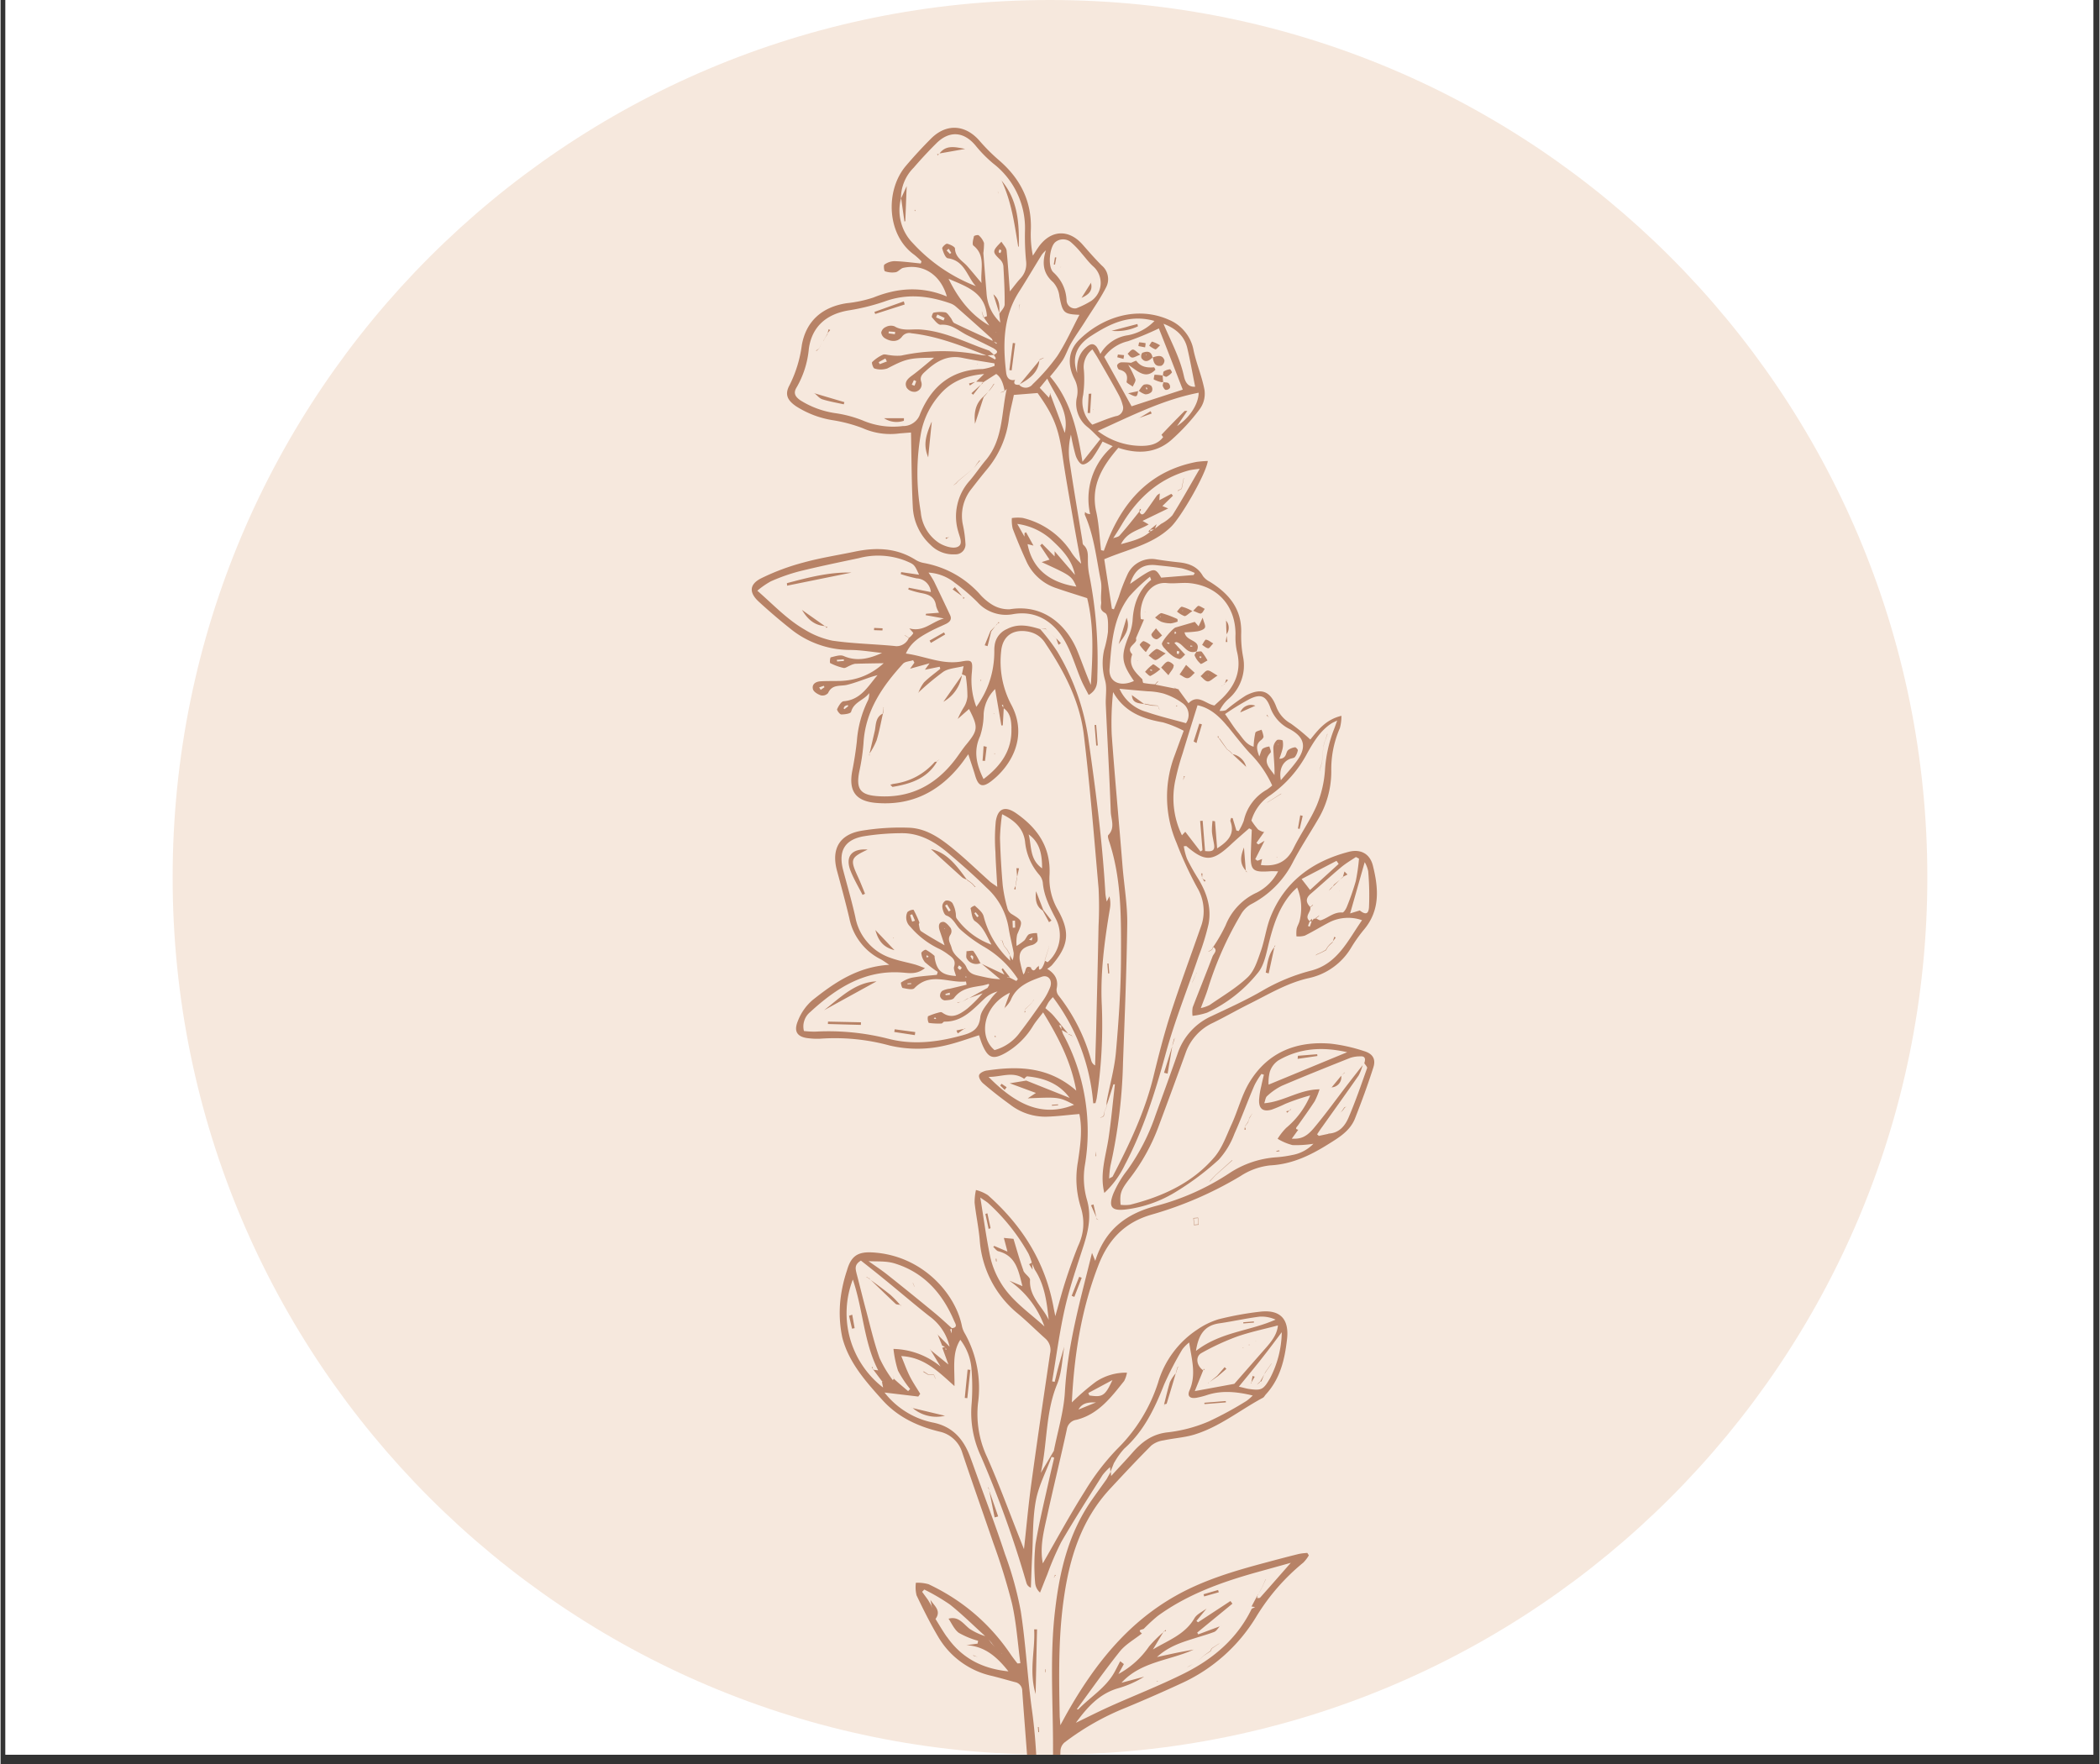
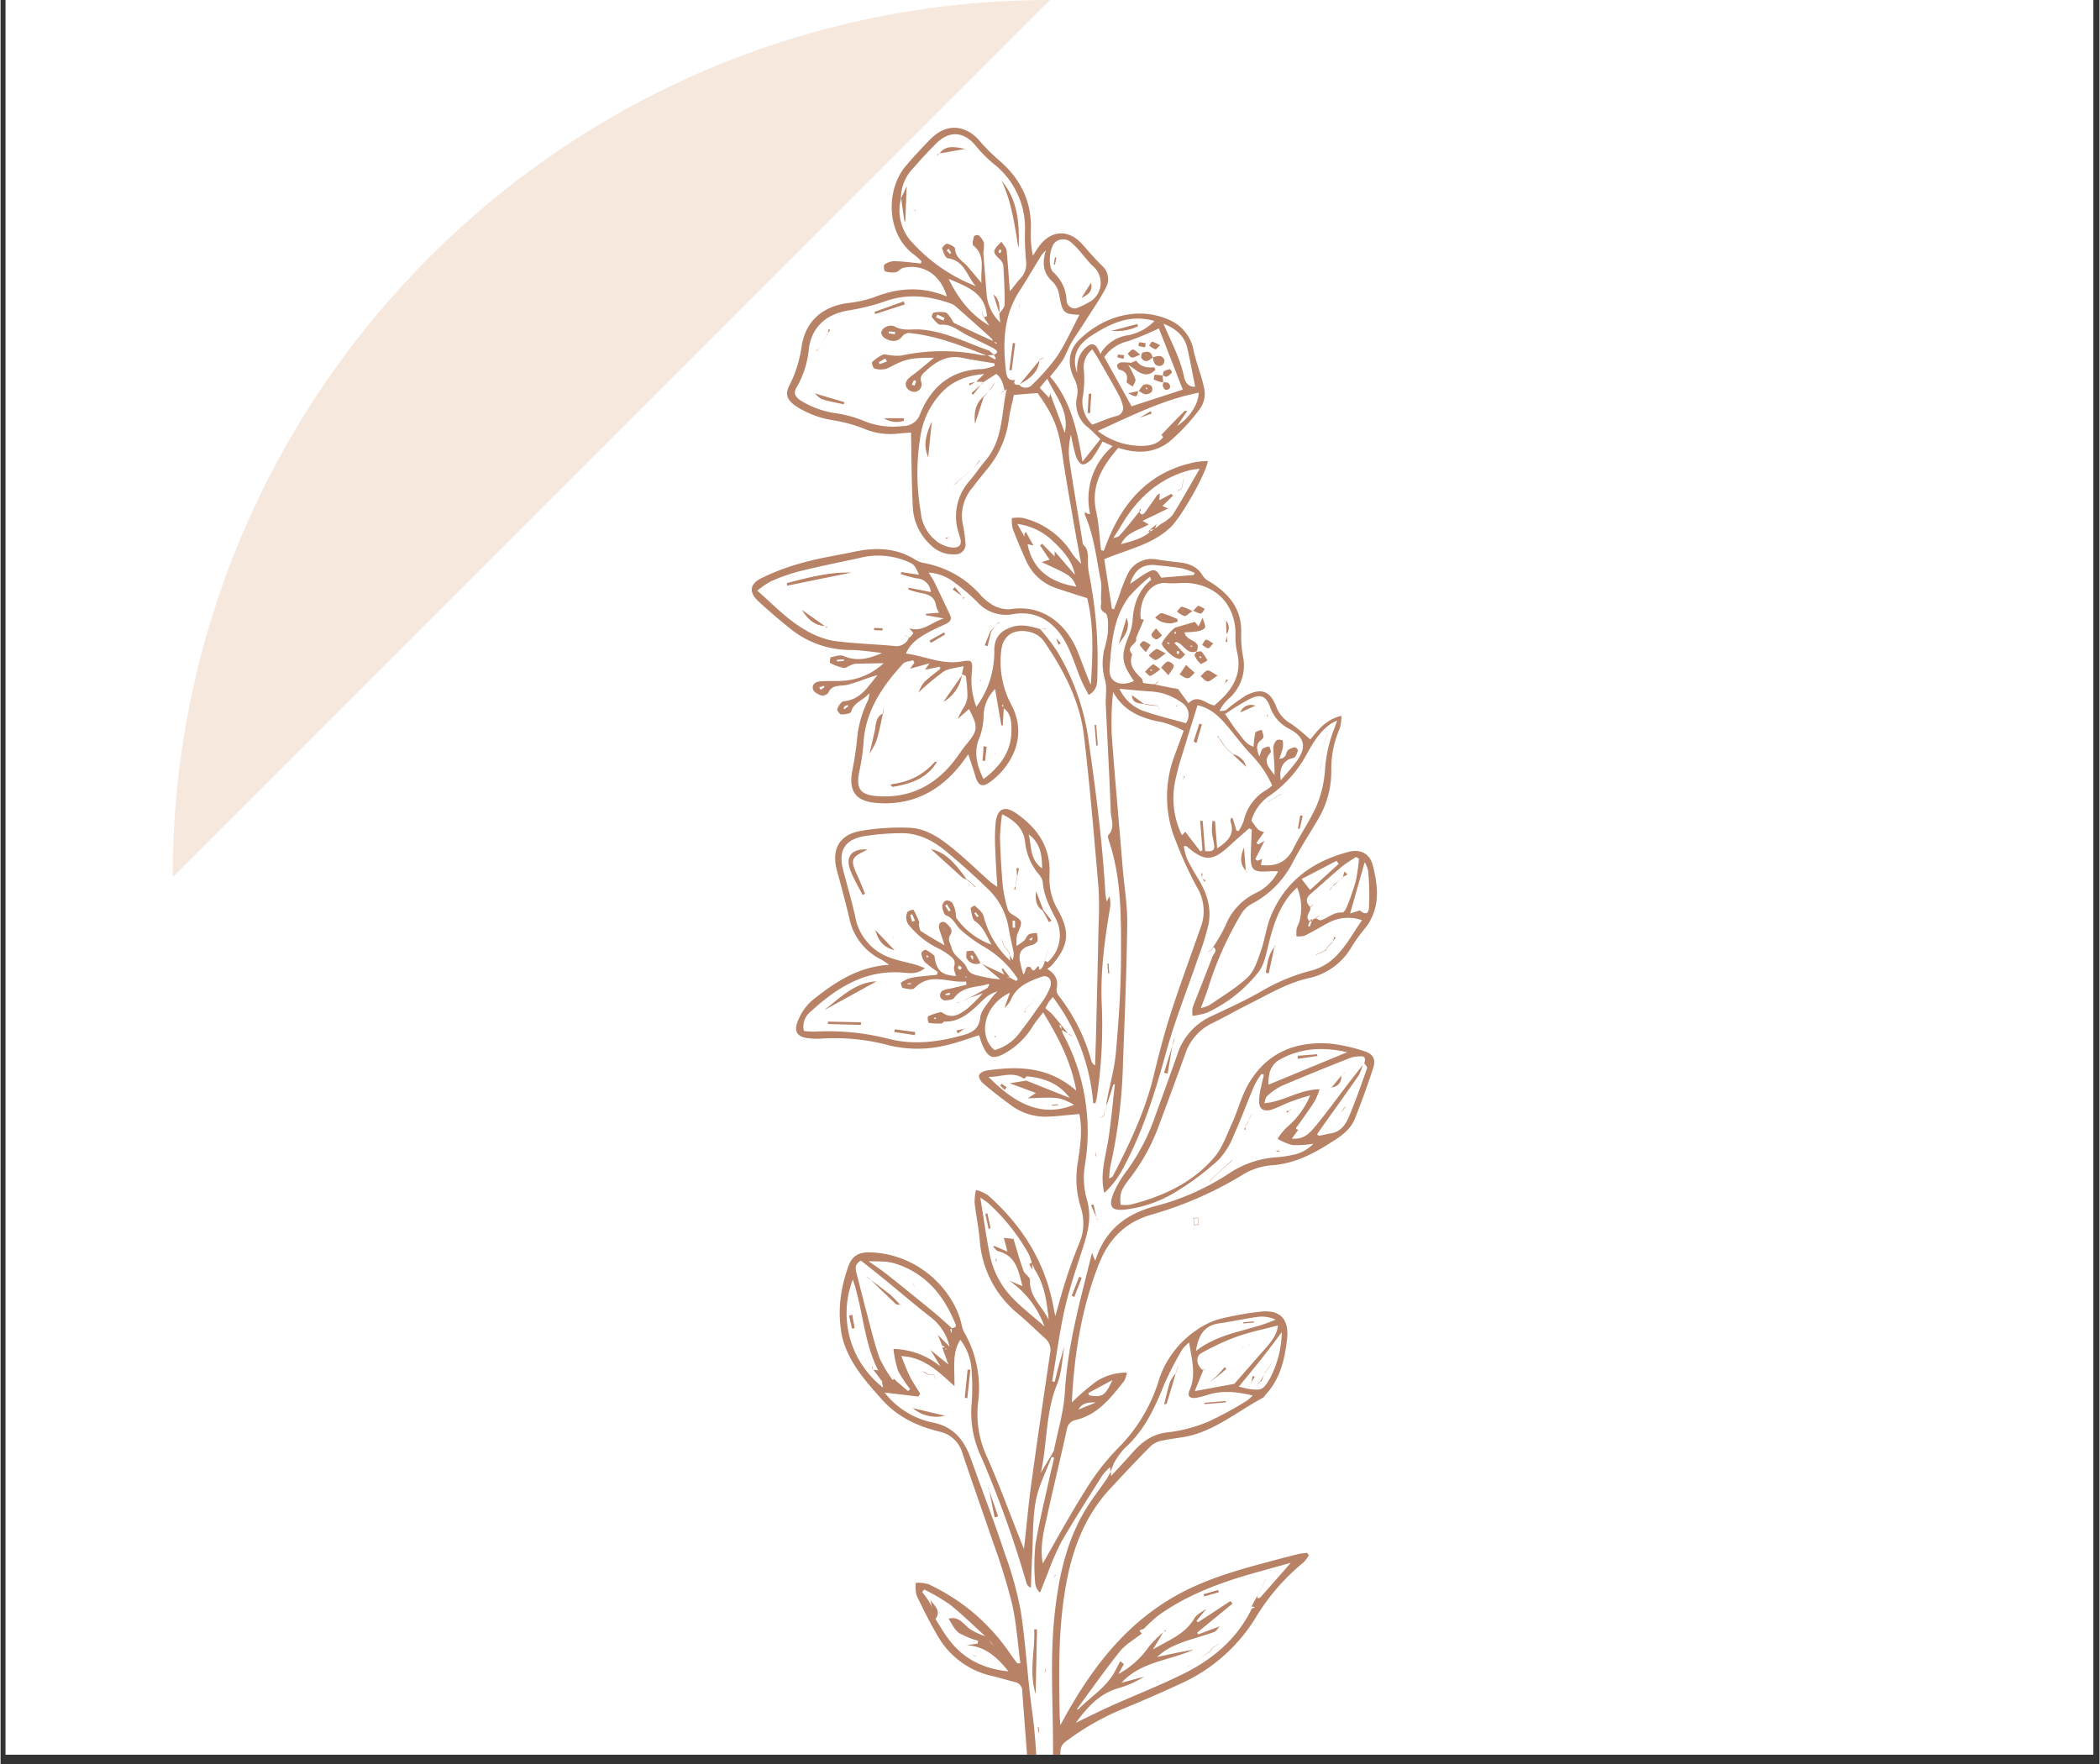
<svg xmlns="http://www.w3.org/2000/svg" width="300" height="252" preserveAspectRatio="xMidYMid meet" version="1.0" viewBox="0 0 224.88 189" zoomAndPan="magnify">
  <rect x="0" y="0" width="224.88" height="189" fill="#333333" stroke="none" />
  <defs>
    <clipPath id="15b1b7d81f">
      <path d="M.531 0h223.696v188.004H.53Zm0 0" clip-rule="nonzero" />
    </clipPath>
    <clipPath id="fd8ad520d3">
      <path d="M18.438 0H206.44v188.004H18.437Zm0 0" clip-rule="nonzero" />
    </clipPath>
    <clipPath id="317ead1c3f">
-       <path d="M112.441 0C60.523 0 18.437 42.086 18.437 94.004c0 51.914 42.086 94 94.004 94 51.914 0 94-42.086 94-94 0-51.918-42.086-94.004-94-94.004Zm0 0" clip-rule="nonzero" />
+       <path d="M112.441 0C60.523 0 18.437 42.086 18.437 94.004Zm0 0" clip-rule="nonzero" />
    </clipPath>
    <clipPath id="82a48c54f9">
      <path d="M80 13h68v175.004H80Zm0 0" clip-rule="nonzero" />
    </clipPath>
    <clipPath id="be841e4002">
      <path d="m76.25 15.191 64.7-5.16 16.128 202.285-64.7 5.16Zm0 0" clip-rule="nonzero" />
    </clipPath>
    <clipPath id="083b033329">
      <path d="m76.25 15.191 64.7-5.16 16.128 202.285-64.7 5.16Zm0 0" clip-rule="nonzero" />
    </clipPath>
  </defs>
  <g fill="#fff" fill-opacity="1" fill-rule="nonzero" clip-path="url(#15b1b7d81f)">
-     <path d="M.531 0h223.817v188.004H.53Zm0 0" />
    <path d="M.531 0h223.817v188.004H.53Zm0 0" />
  </g>
  <g clip-path="url(#fd8ad520d3)">
    <g clip-path="url(#317ead1c3f)">
      <path fill="#f6e8dd" fill-opacity="1" fill-rule="nonzero" d="M18.438 0H206.44v188.004H18.437Zm0 0" />
    </g>
  </g>
  <g clip-path="url(#82a48c54f9)">
    <g clip-path="url(#be841e4002)">
      <g clip-path="url(#083b033329)">
        <path fill="#b78266" fill-opacity="1" fill-rule="nonzero" d="M124.098 120.621a836.62 836.62 0 0 0 2.863-7.781c.25-.719.629-1.36 1.14-1.926a5.524 5.524 0 0 1 1.81-1.328c1.312-.645 2.585-1.379 3.894-2.031 2.07-1.032 4.058-2.243 6.363-2.758a6.955 6.955 0 0 0 2.61-1.16 6.936 6.936 0 0 0 1.929-2.102 16.09 16.09 0 0 1 1.34-1.894c1.805-2.114 1.59-4.512.98-6.926-.324-1.25-1.316-1.774-2.57-1.45-3.879 1.008-6.855 3.165-8.383 6.962-.465 1.16-.617 2.441-1.035 3.652-.351.98-.672 2.09-1.379 2.789-1.215 1.168-2.722 2.043-4.12 3.016-.302.148-.618.257-.942.324.312-.84.597-1.516.804-2.207a36.703 36.703 0 0 1 3.473-7.79c.258-.46.61-.827 1.063-1.105a10.352 10.352 0 0 0 4.476-4.433c.82-1.594 1.8-3.07 2.703-4.614a9.993 9.993 0 0 0 1.461-5.214c-.031-1.61.277-3.153.918-4.63.117-.433.172-.874.168-1.32-1.707.407-2.539 1.57-3.332 2.54a21.253 21.253 0 0 0-2.086-1.708 3.46 3.46 0 0 1-1.555-1.785c-.648-1.715-1.597-2.078-3.261-1.226-.75.476-1.465 1-2.145 1.574-.222.074-.45.097-.683.074.234-.488.554-.918.96-1.277a4.698 4.698 0 0 0 1.395-2.051 4.641 4.641 0 0 0 .168-2.465 11.985 11.985 0 0 1-.2-2.535c.083-2.594-1.316-4.246-3.378-5.516a2.032 2.032 0 0 1-.723-.601c-.558-1.004-1.469-1.344-2.527-1.465a46.973 46.973 0 0 1-2.43-.316 2.785 2.785 0 0 0-.918-.024c-.304.04-.597.129-.875.266a2.903 2.903 0 0 0-.75.53 2.89 2.89 0 0 0-.539.743 20.268 20.268 0 0 0-.972 2.488c-.172.45-.348.895-.528 1.344l-.215-.07c-.265-1.746-.539-3.488-.816-5.297 2.473-1.066 5.187-1.547 7.156-3.477 1.106-1.082 3.758-5.687 3.938-7.05-.395.011-.786.043-1.176.093-4.688.887-7.586 3.828-9.387 8.047-.207.489-.387.989-.578 1.48l-.297-.066c-.168-1.402-.222-2.828-.535-4.203-.574-2.742.676-4.781 2.387-6.762 2.023.672 4 .61 5.656-.82a21.974 21.974 0 0 0 3.047-3.3c.445-.61.62-1.29.535-2.036-.262-1.453-.867-2.836-1.176-4.281a4.326 4.326 0 0 0-.894-1.961 4.346 4.346 0 0 0-1.715-1.305c-3.488-1.566-7.23-.246-9.653 2.137-1.222 1.211-1.242 2.727-.511 4.176.324.62.418 1.273.273 1.957a3.115 3.115 0 0 0 .121 1.8c.215.59.575 1.075 1.075 1.454.433.351.859.828 1.316 1.246l-1.918 2.426c-.566-3.496-1.313-6.633-3.473-9.133.48-.555.93-1.133 1.348-1.735.363-.585.57-1.257.922-1.851.488-.84 1.058-1.613 1.574-2.453.734-1.156 1.531-2.285 2.156-3.504.207-.395.27-.813.184-1.25a1.859 1.859 0 0 0-.637-1.094c-.719-.715-1.383-1.48-2.05-2.238-1.481-1.692-3.407-1.602-4.72.234-.214.305-.41.63-.617.942a11.248 11.248 0 0 1-.218-2.73c.125-3.071-1.117-5.52-3.403-7.485a19.847 19.847 0 0 1-2.07-2.063c-1.508-1.758-3.543-1.922-5.195-.289a49.104 49.104 0 0 0-2.73 2.961c-2.243 2.66-2.024 7.418.902 9.508.273.219.535.453.78.707l-.073.23c-.942-.09-1.88-.222-2.82-.25a1.945 1.945 0 0 0-1.079.368c-.105.066-.043.683.059.718.37.125.754.16 1.144.102.293-.055.524-.402.817-.469 2.14-.469 4.004.738 4.668 3.067-2.676-1.118-5.266-.942-7.88.117a13.49 13.49 0 0 1-2.862.605c-2.622.407-4.34 1.91-4.797 4.496a13.365 13.365 0 0 1-1.309 4.274c-.539.984-.258 1.617.695 2.27a10.246 10.246 0 0 0 3.97 1.5c1.085.175 2.144.456 3.167.847a7.26 7.26 0 0 0 3.942.563c.46-.036.93-.075 1.234-.098.058 2.75.058 5.344.191 7.93.032.78.207 1.53.54 2.242.327.71.78 1.336 1.359 1.867.343.351.75.617 1.207.793.46.176.937.25 1.433.219a1.05 1.05 0 0 0 .828-.336.984.984 0 0 0 .23-.395c.052-.152.063-.3.044-.457a12.753 12.753 0 0 0-.262-1.926 4.613 4.613 0 0 1 .918-3.91c.547-.71 1.098-1.41 1.668-2.097a10.406 10.406 0 0 0 2.34-5.415c.121-.875.375-1.738.523-2.542l2.543-.204c1.727 2.41 2.258 3.797 2.664 6.649.313 2.215.72 4.41 1.094 6.613.29 1.668.59 3.336.914 5.024a5.772 5.772 0 0 1-1.133-1.348 8.515 8.515 0 0 0-2.23-2.258 8.47 8.47 0 0 0-2.906-1.297 4.275 4.275 0 0 0-1.16.016c-.024.379.007.754.09 1.125a56.45 56.45 0 0 0 1.41 3.375 5.333 5.333 0 0 0 1.285 1.836c.558.52 1.199.906 1.925 1.152 1.11.387 2.231.727 3.36 1.09.758 3.066.586 6.18.394 9.297-.543-1.23-.96-2.473-1.472-3.711-1.067-2.535-3.469-5-7.215-4.395a3.35 3.35 0 0 1-1.926-.515 5.878 5.878 0 0 1-1.367-1.196c-1.61-1.722-3.57-2.8-5.887-3.242a2.545 2.545 0 0 1-.902-.336c-2.031-1.285-4.203-1.363-6.492-.89-1.832.382-3.696.668-5.5 1.164a24.281 24.281 0 0 0-4.555 1.695c-1.293.652-1.32 1.543-.254 2.516a61.44 61.44 0 0 0 3.336 2.855 10.088 10.088 0 0 0 2.996 1.703c1.098.399 2.23.598 3.399.606 1.156 0 2.316.207 3.468.32-1.37.621-2.707.95-4.12.328-.372-.16-.923.04-1.376.145-.066.007-.129.578-.054.617.457.234.933.406 1.433.52.192.038.442-.165.664-.247.18-.093.363-.16.559-.199.996-.035 1.992-.043 3.066-.062-1.305 1.199-2.84 1.832-4.613 1.898-.73.02-1.457-.004-2.188.043-.507.04-.918.332-.77.855.087.286.52.536.845.649.3.055.558-.024.77-.242.433-.989 1.331-.703 2.077-.895.856-.215 1.684-.55 2.532-.832.23-.074.464-.137.695-.203-1.016 1.176-1.778 2.648-3.63 2.8-.265.024-.55.513-.702.845-.055.109.277.566.441.57.371 0 1.02-.082 1.063-.3.281-1.04 1.39-1.231 1.93-1.985.011.25-.024.488-.102.722a11.735 11.735 0 0 0-1.219 4.438 36.795 36.795 0 0 1-.484 3.129c-.426 2.199.343 3.289 2.547 3.476 3.77.317 6.734-1.183 9.046-4.086.262-.328.497-.671.829-1.129.289.895.535 1.586.738 2.282.336 1.148.777 1.332 1.73.597 2.051-1.57 4.008-4.714 2.13-8.203a9.859 9.859 0 0 1-1.079-5.672c.133-1.609 1.192-2.425 2.817-2.16.859.145 1.515.586 1.964 1.332 1.985 2.965 3.633 6.13 4.075 9.692.66 5.488 1.105 11 1.586 16.507.066 1.34.066 2.68-.004 4.02-.07 3.695-.168 7.39-.254 11.082-.032 1.29-.078 2.555-.114 3.863a.829.829 0 0 1-.418-.543 19.764 19.764 0 0 0-3.484-6.925 1.009 1.009 0 0 1-.219-.762c.196-.906-.125-1.567-1.011-2.117.171-.11.332-.23.48-.368 1.828-2.109 2.016-3.55.645-5.98a6.618 6.618 0 0 1-.875-3.746c.136-2.906-1.254-4.945-3.528-6.543-1.203-.856-2.02-.602-2.234.855a19.493 19.493 0 0 0-.035 3.274c.031 1.16.12 2.32.195 3.726-.45-.328-.676-.453-.875-.652-1.184-1.058-2.324-2.16-3.543-3.18-1.48-1.226-3.043-2.437-5.055-2.507a25.232 25.232 0 0 0-5.09.328c-2.374.406-3.234 1.98-2.605 4.289.457 1.683.914 3.37 1.317 5.066a6.195 6.195 0 0 0 1.171 2.59 6.215 6.215 0 0 0 2.192 1.82c.25.133.48.309.918.594-3.418.215-5.871 1.914-8.207 3.77a5.575 5.575 0 0 0-1.582 2.242c-.496 1.183-.035 1.765 1.234 1.867.406.047.813.059 1.223.035a22.23 22.23 0 0 1 7.386.738 13.05 13.05 0 0 0 6.067-.035c1.18-.277 2.316-.695 3.496-1.07.098.297.2.648.344.992.629 1.48 1.156 1.656 2.52.89a8.3 8.3 0 0 0 2.948-2.925c.293-.46.653-.875 1.055-1.406 1.613 2.652 2.973 5.199 3.55 8.383-2.925-2.559-6.167-2.657-9.519-2.16-.332.027-.8.246-.886.488-.09.242.18.687.43.898.925.79 1.882 1.547 2.874 2.258a6.154 6.154 0 0 0 3.875 1.309c1.164-.028 2.328-.188 3.559-.286.355 1.711.098 3.399-.148 5.07-.301 1.673-.2 3.317.304 4.938.442 1.422.34 2.805-.3 4.149a57.356 57.356 0 0 0-1.356 3.78c-.371 1.142-.668 2.306-1.078 3.72-.086-.45-.121-.602-.153-.758-.863-4.934-3.347-8.91-7.074-12.207a4.24 4.24 0 0 0-1.273-.551c-.102.45-.149.906-.145 1.367.145 1.328.43 2.645.547 3.985a11.182 11.182 0 0 0 4.016 7.836c1.031.851 1.969 1.796 2.988 2.703a1.628 1.628 0 0 1 .535 1.625c-.687 4.644-1.37 9.246-2 13.87-.324 2.329-.527 4.669-.797 7.094-.172-.421-.312-.789-.457-1.148-1.152-2.906-2.226-5.848-3.492-8.707a10.827 10.827 0 0 1-.976-5.79c.175-1.276.144-2.55-.094-3.82a11.804 11.804 0 0 0-1.29-3.597 2.787 2.787 0 0 1-.327-.777c-.653-3.45-4.188-7.618-9.551-7.95-1.606-.101-2.336.364-2.781 1.934a15.332 15.332 0 0 0-.707 3.207 12.867 12.867 0 0 0 .207 3.965c.683 2.664 2.5 4.703 4.296 6.7 1.63 1.815 3.747 2.812 6.098 3.386.59.125 1.106.39 1.55.8.442.41.747.903.919 1.481 1.078 3.234 2.226 6.453 3.328 9.676a66.69 66.69 0 0 1 1.98 6.406c.485 2.106.622 4.297.91 6.457a9.1 9.1 0 0 1-.312.024c-.223-.282-.445-.57-.652-.864-2.25-3.355-5.207-5.898-8.871-7.625a4.32 4.32 0 0 0-1.36-.156c-.058.453-.035.906.075 1.352.718 1.5 1.46 2.996 2.312 4.43a8.852 8.852 0 0 0 2.438 2.698c1 .731 2.109 1.231 3.32 1.5.828.204 1.652.446 2.476.665a.95.95 0 0 1 .777.957c.282 4.011.641 8.015.845 12.03.214 4.345.238 8.696.437 13.032a19.95 19.95 0 0 0 1.574 6.871c.278.68.664 1.293 1.168 1.832.754.778 1.656.512 1.926-.539.148-.597.2-1.2.148-1.812a27.736 27.736 0 0 0-.425-3.258 97.396 97.396 0 0 1-1.582-21.727c.015-.355.152-.652.41-.898a27.829 27.829 0 0 1 6.562-3.735c2.035-.843 4.051-1.726 6.04-2.648a18.137 18.137 0 0 0 7.921-7.035 22.644 22.644 0 0 1 5.094-5.879 3.89 3.89 0 0 0 .586-.77c-.05-.093-.11-.18-.164-.265-.34.027-.684.054-1.012.137-1.11.277-2.21.566-3.312.863-3.391.902-6.758 1.879-9.836 3.629-5.18 2.937-8.68 7.414-11.551 12.468-.211.372-.41.747-.746 1.36l-.07-.89c-.083-4.231-.16-8.458.437-12.66.613-4.376 1.883-8.49 5-11.821 1.441-1.551 2.883-3.098 4.379-4.594.383-.3.812-.48 1.293-.547 1.078-.23 2.191-.297 3.242-.601 2.734-.813 4.945-2.641 7.418-3.965.133-.07.207-.246.316-.36 1.54-1.68 2.024-3.73 2.27-5.922.246-2.19-.766-3.19-2.895-2.94-1.5.17-2.984.444-4.449.812a8.269 8.269 0 0 0-2.285 1.113 10.204 10.204 0 0 0-2.598 2.469 10.182 10.182 0 0 0-1.59 3.207 17.456 17.456 0 0 1-4.367 7.093 25.323 25.323 0 0 0-3.48 4.54c-1.594 2.519-3.016 5.148-4.5 7.73-.344-1.746.098-3.43.469-5.11.68-3.113 1.437-6.167 2.105-9.257a1.19 1.19 0 0 1 .348-.68c.191-.187.422-.3.687-.336 2.352-.598 3.707-2.41 5.106-4.16.144-.281.246-.578.3-.89a5.796 5.796 0 0 0-3.347.984 26.406 26.406 0 0 0-2.559 2.203c.242-5.02 1-9.918 2.828-14.653 1.082-2.82 2.852-4.652 5.743-5.476a39.609 39.609 0 0 0 9.5-4.121 7.2 7.2 0 0 1 3.168-1.145c2.351-.117 4.328-1.078 6.234-2.27 1.113-.695 2.312-1.402 2.851-2.722.711-1.812 1.387-3.637 1.977-5.496.293-.902-.062-1.488-1.012-1.762a17.66 17.66 0 0 0-3.562-.793c-3.602-.293-6.645.871-8.61 3.996-.906 1.426-1.312 3.164-2.02 4.688-.53 1.172-.98 2.457-1.773 3.418-2.363 2.808-5.578 4.27-9.078 5.156-.34.047-.683.05-1.023.008-.098-1.211 0-1.559 1.012-2.863a21.074 21.074 0 0 0 3.082-5.602Zm-.918-63.863.398-.035-.387.23a1.796 1.796 0 0 1-.011-.195Zm-2.957-.711c1.691-2.766 3.96-4.809 7.18-5.668.359-.066.718-.117 1.077-.149-1.039 1.782-1.937 3.407-2.925 4.977a4.416 4.416 0 0 1-1.22.926l-.647.508.175-.473-.683.562-.207.208.172.054c-.848.742-1.899.973-3.102 1.313.672-1.34 1.93-1.489 2.969-2.117l-.657-.38 2.747-1.331-.622-.258 1.137-1.11-.176-.199-1.285.684c.016-.258.028-.465.051-.723-.113.05-.21.121-.3.203-.427.594-.833 1.203-1.266 1.79-.18.245-.418.417-.606-.024.059-.074.11-.153.16-.235a1.45 1.45 0 0 0-.125-.09l-.062.301c-.711.891-1.387 1.75-2.113 2.563-.153.172-.457.195-.688.285l.004.082-.02-.047c.348-.535.696-1.074 1.032-1.652Zm-10.188 2.25.633.16-.793-1.43-.164.082-.008.387-.77-1.363a6.81 6.81 0 0 1 3.504 1.554c1.188 1.086 2.348 2.215 2.676 3.907l-2.183-2.535s.02.199 0 .55l-1.34-1.351-.207.18c.316.484.637.968 1.008 1.523l-.844.266c3.187 1.468 3.187 1.468 3.719 2.625-2.871-.438-4.727-1.91-5.23-4.555Zm5.082 3.34.078-.008Zm-25.48 9.234-.043-.172.754-.058.011.171Zm-1.766 3.043-.164-.262.496-.175.074.152Zm2.547 2.07-.098-.093c.051-.082.082-.188.157-.239.09-.05.187-.082.285-.105l.066.11Zm15.422 39.399c1.383.015 2.613-.645 3.828.203.113-.09.234-.27.34-.262 1.781.176 3.387.75 4.535 2.305l-4.645-1.852-1.77.29 2.802 1.035-.88.578c3.348-.149 3.384-.14 4.97.687-3.36 1.36-6.204.028-9.165-2.988Zm1.414 61.758.035-.004-.05.047Zm-.692-.63-.425-.476-.285-.39.316.363c.129.183.262.347.394.504Zm-6.39-3.152Zm.004.043c-.004-.062-.004-.05 0 0Zm1.23 2c-.445-.62-.824-1.289-1.234-1.941.664-.902-.16-1.422-.547-2.055.043.211.09.422.133.633l.02.258-.055-.281-.352-.594-.633-.871c.078-.078.157-.164.23-.246a22.14 22.14 0 0 1 2.759 1.617c1.316 1.05 2.523 2.246 3.77 3.379a6.669 6.669 0 0 1-1.68-.79c-.692-.558-1.192-1.378-2.247-1.077.313.457.602 1.14 1.09 1.507a8.97 8.97 0 0 0 2.07.856c.008.101-.035.2-.046.305l-1.207.168c1.98.097 3.289 1.265 4.511 2.804-2.797-.281-4.996-1.422-6.57-3.672Zm18.516 1.54c.621-.774 1.57-1.294 2.367-1.93-.543-.414.012-.383.2-.5.472-.48.964-.938 1.484-1.367 3.238-2.36 6.945-3.665 10.761-4.727l3.504-.973c-1.156 1.32-2.215 2.532-3.285 3.73-.058.06-.207.04-.32.052l.039-.305-.64 1.2.382.07-.363.175c-1.54 3.184-4.098 5.348-7.172 6.895-2.617 1.312-5.356 2.375-8.027 3.574-1.23.555-2.43 1.164-3.641 1.75 1.195-1.625 2.473-3.102 4.523-3.7a10.75 10.75 0 0 0 2.797-1.241l-2.433.652c2.09-2.29 5.136-2.36 7.742-3.555-.625.117-1.25.227-1.871.352-.617.129-1.242.265-2.07.449 1.277-1.168 2.671-1.582 4.058-2.02.695-.222 1.406-.418 2.082-.675.234-.098.399-.387.59-.598l-2.309.863-.105-.195 3.77-3.094-.212-.285-3.472 2.277-.172-.14 1.09-1.332c-.45.344-1.051.594-1.313 1.054-1.015 1.747-2.844 2.368-4.441 3.332l1.113-1.843c-.547.46-1.055.968-1.52 1.511a9.427 9.427 0 0 1-3.288 2.961l.585-1.066-.39-.305c-.207.387-.399.774-.61 1.16-.925 1.68-2.578 2.66-3.87 3.985-.036.027-.114.008-.18.012 1.539-2.106 3.027-4.211 4.617-6.204Zm-4.91 6.437.004.066-.004-.05Zm2.418-33.145-.008-.058.008.05Zm1.699-2.37c-.785 1.702-1.067 1.863-2.473 1.648l-.11-.262Zm-1.77 2.398-1.867.761c.414-.753 1.133-.78 1.867-.765Zm29.172-56.918c.114 1.285.145 2.574.086 3.863-.054.766-.39.813-.996.336l.047-.031-.074.047-1 .308c.558-1.945 1.054-3.703 1.562-5.492.18.3.301.625.375.965Zm-1.312-1.52.328.172a20.248 20.248 0 0 1-.348 2.418c-.27.938-.59 1.856-.96 2.758-.094.238-.337.613-.466.598-.918-.079-1.535.585-2.308.828-.145.043-.348-.118-.528-.203l.325-.239-.008-.097-.031.074-.332.238.035.024-.098.05-.105-.027-.211.238-.016-.23-.226.265c-.645-.523.207-1 .05-1.507l.032.023.277-.234-.031-.032-.274.239c-.46-.473-.523-.918.035-1.403 1.078-.922 2.118-1.886 3.207-2.8.512-.442 1.102-.786 1.653-1.153Zm-4.957 6.899.218-.016-.203.582c-.07-.027-.136-.05-.199-.082Zm2.875-6.489.23.329-3.066 2.792c-.258-.34-.52-.683-.903-1.175Zm-.508-14.746c.125-.078.27-.136.582-.289-.164.446-.258.735-.371 1.012a14.489 14.489 0 0 0-.942 4.375 12.023 12.023 0 0 1-.894 3.742c-.691 1.582-1.723 3.031-2.492 4.594-.727 1.473-1.895 1.945-3.477 1.758.043-.223.086-.434.13-.645l-.497.188-.238-.168c.328-.649.656-1.293.992-1.97l-.656.395-.207-.168.836-1.187-.036-.063.008.094a1.897 1.897 0 0 1-.629-.281 7.889 7.889 0 0 1-.718-.96 4.854 4.854 0 0 1 2.02-2.712 12.816 12.816 0 0 0 3.98-4.535c.69-1.23 1.41-2.406 2.613-3.184Zm-8.785-2.601c1.168-.567 1.726-.328 2.172.847a4.136 4.136 0 0 0 2.101 2.38c1.649.89 1.844 1.984.727 3.476-.496.676-1.07 1.293-1.668 2.004-.219-1.11.176-1.957.957-2.278.183-.078.437-.078.55-.207.165-.222.266-.464.313-.734-.008-.086-.219-.324-.297-.309a1.544 1.544 0 0 0-.746.301c-.164.145-.187.438-.32.637a.655.655 0 0 1-.621.281c.133-.34.25-.691.343-1.047.067-.293.07-.59.016-.886-.004-.067-.523-.153-.625-.047-.23.218-.355.488-.379.804.024.977.156 1.95.125 2.934-.508-.746-1.351-1.422-.418-2.41.09-.094-.074-.426-.125-.653a1.853 1.853 0 0 0-.715.23c-.168.157-.207.45-.367.84-.277-.741-.422-1.28.184-1.753.125-.09.277-.262.265-.383a2.964 2.964 0 0 0-.214-.73c-.227.101-.614.164-.66.324a8.376 8.376 0 0 0-.184 1.496c-.824-.242-1.172-.926-1.656-1.508-.48-.578-.84-1.183-1.407-1.988a26.974 26.974 0 0 1 2.649-1.621Zm3.008 4.86.07-.04.004.074Zm-5.372-1.915c.774.961 1.516 1.918 2.32 2.813a11.835 11.835 0 0 1 2.446 3.511c-.18.164-.371.313-.574.45-.629.355-1.16.82-1.59 1.402a5.025 5.025 0 0 0-.879 1.926 5.87 5.87 0 0 1-.55 1.109l-.243-.059c-.133-.441-.27-.886-.402-1.328l-.164-.02c-.028.118-.102.255-.07.356.511 1.406-.31 2.176-1.426 2.906l-.23-2.902-.266-.047a8.61 8.61 0 0 0-.063 1.145c.04.48.168.957.238 1.437.09.664-.304.723-.972.653l-.258-3.246-.27.019.25 3.137-.218.136-1.625-2.113-.356.38a9.093 9.093 0 0 1-.672-6.063c.2-.918.446-1.817.742-2.707.512-1.7 1.047-3.391 1.598-5.165 1.371.29 2.356 1.215 3.234 2.286ZM120.22 92.918c-.375-4.734-.828-9.473-1.168-14.211a31.166 31.166 0 0 1 .148-4.559c1.196 2.125 3.13 2.86 5.336 3.247a11.6 11.6 0 0 1 2.23.902c-.331.89-.636 1.715-.933 2.539a12.47 12.47 0 0 0 .16 9.46 39.277 39.277 0 0 0 2.227 4.821 4.82 4.82 0 0 1 .664 2.074 4.772 4.772 0 0 1-.297 2.157c-1.082 3.105-2.227 6.183-3.238 9.308-.707 2.203-1.278 4.45-1.828 6.703-.922 3.778-2.582 7.254-4.364 10.688-.031.058-.125.078-.379.226.012-.449.059-.898.133-1.343.82-3.66 1.27-7.364 1.352-11.11.183-4.945.39-9.898.453-14.847.023-2.008-.324-4.028-.496-6.055Zm-.336-19.121c1.16.113 2.097.195 3.035.27.57.015 1.129.097 1.684.242a7.02 7.02 0 0 1 2 1.004 1.528 1.528 0 0 1 .66 1 1.543 1.543 0 0 1-.254 1.171c-1.45-.406-2.86-.734-4.227-1.207a4.474 4.474 0 0 1-1.726-.918 4.477 4.477 0 0 1-1.172-1.562Zm12.433-5.844c-.027.61.02 1.215.145 1.813.523 2.035-.145 3.664-1.586 5.066-.262.25-.535.492-.816.754-.934-.148-1.754-1.277-2.782-.238-.386-.524-.742-1.004-1.09-1.493l-.386-.128.004.043-2.078-.422.265-.285.043-.055-.07.004-.278.308a10.96 10.96 0 0 1-1.234-.144c-.07.004-.09-.285-.133-.442l-.004-.05.008.09c-.726-.739-1.535-1.45-1.074-2.669l.05-.003-.05.003c-.676-.726.242-1.003.426-1.488l-.02-.258.864-2.007-.032.035c-.113-.028-.32-.035-.32-.078-.238-1.672.766-4.043 2.805-3.836.84.086 1.71-.086 2.558.02 2.953.362 4.778 2.487 4.785 5.46Zm-8.535-7.402c.926.097 1.856.18 2.774.34.48.125.945.289 1.394.496l-.12.222-3.481.282c-.532-.922-.735-1-1.68-.438-.535.32-1.047.7-1.648 1.106.484-1.536 1.363-2.149 2.761-2.008Zm-2.855 3.36a19.057 19.057 0 0 1 2.226-2.122c.078.23.137.332.118.348-1.383 1.133-1.891 2.66-1.985 4.39a5.559 5.559 0 0 1-.418 1.63c-.851 2.148-.797 2.843.567 4.804-1.48.684-2.73.113-2.614-1.324.211-2.707.38-5.453 2.106-7.727Zm6.222-26.614c.317 1.324.547 2.668.844 4.137-.883.07-1.113-.711-1.207-1.141-.43-1.98-1.406-3.738-2.183-5.602 1.273.485 2.23 1.262 2.546 2.606Zm-.484 4.45-5.484 1.784-2.93-5.285a4.377 4.377 0 0 1 2.543-1.687 31.716 31.716 0 0 0 3.309-1.371c.843 2.117 1.683 4.296 2.562 6.558Zm-9.824-5.755c2.008-1.293 4.086-2.363 6.793-1.605a5.295 5.295 0 0 1-2.84 1.531 3.998 3.998 0 0 0-1.715.664c-.52.352-.933.8-1.246 1.344a4.576 4.576 0 0 0-.387-.754c-.382-.48-.75-.293-1.14.047-.844.73-1.016 1.691-.957 2.742-.633-1.785.047-3.04 1.492-3.969Zm-.848 6.309c.121-.88.149-1.758.078-2.645a2.342 2.342 0 0 1 .157-1.234c.164-.399.414-.727.757-.988.25.398.465.722.657 1.058.707 1.23 1.414 2.438 2.097 3.7.219.386.383.796.492 1.23a.88.88 0 0 1-.363 1.031.833.833 0 0 1-.37.133c-.845.234-1.657.59-2.524.914a3.356 3.356 0 0 1-.914-1.473 3.28 3.28 0 0 1-.067-1.726Zm1.563 3.875c3.613-1.63 7.004-3.36 10.812-4.098-.008 1.223-.984 2.7-2.316 3.57l1.097-1.617c-.113.008-.253-.031-.308.024-.84.836-1.656 1.675-2.457 2.527 0 0 .105.152.18.25-.602.8-1.489.941-2.364.941a7.709 7.709 0 0 1-4.644-1.597Zm-4.512-20.262c.254-.191.543-.281.867-.266.32.02.598.137.832.356.395.351.754.73 1.082 1.14.414.477.77.961 1.211 1.368.137.117.258.246.367.39a2.347 2.347 0 0 1 .426.977c.031.176.047.355.04.531a2.367 2.367 0 0 1-.996 1.82 9.637 9.637 0 0 1-1.622.805.892.892 0 0 1-1.035-.871c-.067-1.187-.54-2.184-1.414-2.988-.64-.574-.418-2.781.242-3.262ZM96.68 45.648a8.266 8.266 0 0 1-4.29-.593c-.949-.38-1.925-.64-2.933-.785a9.657 9.657 0 0 1-3.754-1.372c-.539-.378-.805-.761-.41-1.394a10.035 10.035 0 0 0 1.309-4.145c.328-2.332 1.832-3.675 4.191-4.09a23.095 23.095 0 0 0 3.906-.96c2.406-.887 4.727-.621 7.043.187.23.078.438.2.621.36a282.256 282.256 0 0 1 3.809 3.402.597.597 0 0 1 .125.265c-1.371-.632-2.75-1.25-4.11-1.906-.18-.094-.246-.398-.398-.582-.152-.18-.348-.523-.559-.566a3.491 3.491 0 0 0-1.257.031c-.094.004-.243.43-.184.496.277.316.652.824.941.797 1.18-.094 1.926.664 2.829 1.117.906.453 1.87.914 2.82 1.399.328.214.656.43.055.699l-.504-.438c-.493-.18-.993-.355-1.477-.55-1.93-.758-3.84-1.579-5.95-1.72-.91-.058-1.85.196-2.73-.34a1.146 1.146 0 0 0-.925.075.831.831 0 0 0-.493.598.855.855 0 0 0 .438.633c.617.355 1.312.406 1.777-.176a.94.94 0 0 1 .453-.352.919.919 0 0 1 .57-.031c2.821.316 5.415 1.355 8.024 2.379a6.3 6.3 0 0 1-.976-.125 20.917 20.917 0 0 0-8.141.137 5.08 5.08 0 0 1-1.266-.051c-.242-.016-.523-.129-.714-.035-.422.195-.801.457-1.137.785-.078.074.11.652.246.683.453.145.91.145 1.367.004 1.992-1.027 2.328-1.144 5.024-1.156-.895.727-1.606 1.356-2.372 1.918-.484.348-.847.73-.562 1.297.215.297.504.445.871.441a.768.768 0 0 0 .344-.117.74.74 0 0 0 .261-.254.773.773 0 0 0 .122-.343.805.805 0 0 0-.04-.36c-.183-.57.133-.832.458-1.133 1.109-1.027 2.308-1.77 3.937-1.437 1.137.238 2.297.398 3.45.594l.019.261c-.414.168-.84.282-1.281.344-3.356.063-5.48 1.863-6.7 4.8a1.847 1.847 0 0 1-.707.958 1.87 1.87 0 0 1-1.14.351Zm9.254-10.77c-2.02-1.163-3.352-2.94-4.364-5.01 1.868.823 3.93 1.429 4.114 4.01l-.34.126Zm.812 1.856-.05.102-.282-.227Zm-.133-1.097.09-.04-.062.048Zm-5.46-1.57-.122.273-.8-.328.14-.317Zm5.269 3.96.21.34-.07.153-.808-.446ZM95.848 35.56l-.028.25-.675-.094.02-.203Zm-.887 3.171-.766.286-.113-.215.719-.395c.054.094.105.211.16.324Zm3.148 2.11-.183.488-.297-.11.23-.495Zm7.454 8.457c-.602.715-1.118 1.496-1.727 2.207a5.641 5.641 0 0 0-1.328 2.582 5.615 5.615 0 0 0 .11 2.898c.14.559.577 1.364-.122 1.625-.496.192-1.355-.086-1.894-.406a4.341 4.341 0 0 1-1.395-1.437 4.387 4.387 0 0 1-.613-1.903 24.29 24.29 0 0 1 .047-8.601 8.657 8.657 0 0 1 2-3.992c1.207-1.407 2.8-2.024 4.742-2.2l-.856.825.727.02a.146.146 0 0 0-.04.089l1.462-.938c.539.36.758 1.059.902 1.813l.223-.207c-.582 2.594-.371 5.406-2.239 7.625Zm1.445-15.684v-.043a.213.213 0 0 0 .004.07c.023.31.05.618.113.922-.918-.874-1.414-1.945-1.488-3.207-.114-1.414-.227-2.828-.336-4.242.047-.355.07-.71.07-1.07a1.893 1.893 0 0 0-.578-.836c-.07-.07-.508.04-.5.11-.082.328-.219.87-.059.995 1.364 1.079.72 2.61.871 4.008-.503-.593-.992-1.191-1.503-1.777-.512-.586-1.313-.941-1.344-1.93-.016-.187-.547-.437-.844-.5-.152-.023-.559.387-.523.504.109.39.328.996.593 1.051 1.829.25 2.055 1.957 3.008 2.988a17.917 17.917 0 0 1-6.754-4.613 4.94 4.94 0 0 1-1.265-2.246 4.934 4.934 0 0 1 .015-2.578l.356 2.52.094-.044c.05-1.238.093-2.468.148-3.754l-.613 1.336a4.582 4.582 0 0 1 .343-1.785 4.556 4.556 0 0 1 1.008-1.515c.766-.891 1.57-1.758 2.403-2.586 1.418-1.442 3-1.313 4.265.238.563.691 1.184 1.32 1.867 1.89a8.72 8.72 0 0 1 2.543 3.145 8.692 8.692 0 0 1 .86 3.95 26.507 26.507 0 0 0 .11 3.292c.105.77-.114 1.434-.657 1.989-.344.378-.645.793-1.074 1.324-.121-1.52-.207-2.95-.348-4.352-.027-.328-.348-.625-.555-.972-1.004 1.015-.992 1.097-.156 1.906.207.195.328.43.363.707.078 1.37.153 2.746.137 4.117-.02.336-.352.656-.574.988Zm-2.254-7.68Zm-2.89 1.157-.15.11-.35-.368.218-.184Zm5.363-.242a1.323 1.323 0 0 1-.11.277c-.066-.04-.18-.074-.18-.113.016-.102.047-.203.09-.301.118.062.223.11.2.137Zm3.367 14.308a.955.955 0 0 1-.317.27.956.956 0 0 1-.402.113.976.976 0 0 1-.75-.313c-.406.032-.676-.09-.406-.57-.008-.082-.016-.16-.008-.09l.008.125c-.656.16-.914-.257-.977-.773-.36-3.027-.336-6.004 1.41-8.707.828-1.293 1.606-2.625 2.418-3.934a2.94 2.94 0 0 1 .399-.425l.058-.059-.027.035c-.41 1.297-.348 2.43.781 3.414.383.438.606.942.668 1.512.352 1.773.453 1.898 2.145 1.976-.77 1.458-1.457 3.008-2.375 4.418a21.591 21.591 0 0 1-2.625 3.008Zm3.43 5.23c-.52-1.402-1.04-2.796-1.56-4.199l-.132.426-.992-1.062.805-.985c.937 1.946 2.382 3.524 1.878 5.82Zm-24.829 22.27a9.223 9.223 0 0 1-3.015-1.183c-1.89-1.086-3.352-2.66-5.098-4.184a8.647 8.647 0 0 1 1.457-1.008c.969-.43 1.961-.781 2.984-1.054 2.133-.528 4.286-.973 6.434-1.426a8.067 8.067 0 0 1 5.04.293c.898.383.901.367 1.413 1.48l-1.914-.277-.05.21c.558.188 1.128.34 1.706.462.196.008.383.05.563.125a1.592 1.592 0 0 1 .96 1.34l-2.366-.465-.055.187c.418.149.84.27 1.27.364.835.148 1.562.343 1.71 1.394.067.262.176.504.32.734l-1.394.11-.047.152 1.961.352c-1.34.379-2.199 1.492-3.707 1.062.2.25.453.473.418.535-.129.196-.285.36-.472.496a1.391 1.391 0 0 1-.626.696c-.285.16-.593.215-.917.16-2.192-.211-4.403-.246-6.563-.559Zm14.239 11.153c-.438.546-.805 1.125-1.227 1.668-2.09 2.687-4.793 4.07-8.25 3.824-1.86-.133-2.316-.785-1.95-2.637.22-.992.368-1.996.45-3.008.184-3.46 2.004-6.105 4.234-8.543.227-.246.72-.254 1.082-.375l.137.262-.46.645 2.085-.579-.496.692 1.582-.324.063.222c-.59.489-1.215.93-1.75 1.465a4.164 4.164 0 0 0-.582 1.067l-.04-.036.004.07a28.196 28.196 0 0 1 2.707-2.257c.559-.36 1.344-.387 2.16-.594l-.18.871c.161.074.403.13.419.223.11.719.168 1.445.172 2.172-.04.398-.16.765-.367 1.105-.258.41-.48.84-.672 1.285l1.21-1.062c1.008 1.969.97 2.262-.324 3.84Zm4.87-1.786c.09 2.348-1.117 4.036-2.984 5.446-.77-1.57-1.101-3.004-.367-4.606a7.74 7.74 0 0 0 .379-2.386 4.135 4.135 0 0 1 1.227-2.649c.238 1.406.457 2.652.668 3.899l.156-.012.101-1.828c.758.531.801 1.39.829 2.133Zm-.867-2.195-.156-.285.133-.043Zm4.145 17.2c-1.352-.966-1.098-2.403-1.43-3.63 1.196.868 1.442 2.114 1.442 3.622Zm-4.5-3.262c.027-.848.102-1.688.227-2.528 1.445.711 2.289 1.594 2.457 2.93a6.326 6.326 0 0 0 1.492 3.527c.222.246.36.535.41.864.117 1.46.781 2.707 1.437 3.964.184.375.305.774.356 1.188a3.787 3.787 0 0 1-.477 2.406 3.801 3.801 0 0 1-.785.965c-.027.027-.195-.09-.316-.16l.445-1.426-.004-.074.004.05c-.152.473-.308.95-.457 1.434l.031.02c-.066.289-.18.558-.34.808-.3.32-.332.067-.296-.195-.317-.066-.446.856-.883.176l.078-.004-.05-.047c-.727-.316-.477.45-.825.738a14.07 14.07 0 0 1-.39-1.55c-.106-.88.28-1.32 1.183-1.567.285-.05.516-.191.695-.418.114-.242-.004-.586-.023-.89-.29-.016-.57.023-.848.113-.226.129-.324.46-.512.668a6.495 6.495 0 0 1-.828.59 4.018 4.018 0 0 1 .059-1.223c.629-1.445.637-1.445-.64-2.223a1.098 1.098 0 0 1-.427-.668 15.512 15.512 0 0 1-.48-2.382 85.337 85.337 0 0 1-.293-5.086Zm3.047 14.351.008.078-.067-.043Zm.062-3.445.38-.266a7.858 7.858 0 0 1-.09.356Zm-1.484-1.29-.254.02-.027-.746.261-.02c.008.25.016.497.02.747Zm-5.727 11.563c-2.593.715-5.218 1.032-7.851.352a25.943 25.943 0 0 0-7.832-.766c-.41.004-.813-.02-1.219-.066a1.93 1.93 0 0 1 .04-1.113c.12-.368.331-.676.632-.922 2.797-2.575 5.867-4.547 9.895-4.227.761.063 1.55.211 2.398-.48-.445-.157-.75-.293-1.055-.38-.894-.25-1.824-.413-2.695-.738a5.614 5.614 0 0 1-2.434-1.675 5.607 5.607 0 0 1-1.273-2.664c-.379-1.704-.871-3.375-1.313-5.063-.535-2.043.18-3.266 2.27-3.613a26.093 26.093 0 0 1 4.016-.32c1.933-.016 3.53.91 4.953 2.113 1.422 1.203 2.828 2.445 4.152 3.746a7.422 7.422 0 0 1 2.34 4.281c.14.906.39 1.797.547 2.703.004.262-.035.516-.117.766l-.305-.555.047.61a9.797 9.797 0 0 1-2.848-4.77c-.117-.434-.574-.781-.945-1.133-.176.051-.328.14-.457.27.125.5.152 1.172.48 1.394.883.598 1.184 1.477 1.762 2.516a7.916 7.916 0 0 1-3.715-2.785c-.133-.16-.07-.461-.129-.684a2.968 2.968 0 0 0-.344-.992.756.756 0 0 0-.722-.254.724.724 0 0 0-.356.656c.028.34.196.852.426.934.785.285.996 1.047 1.524 1.516a15.361 15.361 0 0 0 2.433 1.789 10.71 10.71 0 0 1 3.711 3.507l-.16.211-.738-.379-.25.02-.004-.031.285-.024-.75-.957-.125.13c.098.183.2.366.3.546l-2.417-1.137 1.972 1.645c-.32-.027-.644-.047-.964-.098-.426-.066-.848-.168-1.27-.261-.582-.133-1.094-.235-1.395-.95-.304-.715-1.335-1.097-1.574-2.031-.12-.5-.515-.91-.117-1.465a.686.686 0 0 0 .004-.687c-.215-.282-.566-.696-.832-.657-.508.04-.469.547-.328.97.176.495.344 1.027.512 1.538-.844-.492-1.704-.969-2.52-1.511-.168-.11-.18-.497-.238-.72-.004-.066.078-.171.054-.23-.18-.46-.386-.91-.62-1.347a.99.99 0 0 0-.66.254 1.33 1.33 0 0 0-.102.824c.058.289.191.531.406.73a9.254 9.254 0 0 0 3.164 2.41c.324.168.633.364.922.586.437.309.832.61.613 1.29-.082.285.125.663.203 1.003-1.496-.09-2.043-.558-2.281-1.914-.004-.082-.016-.199-.016-.238a4.653 4.653 0 0 0-.93-.656c-.105-.047-.519.258-.484.355.028.36.153.676.375.961.434.383.89.734 1.38 1.05l-.09.313c-.903.102-1.813.145-2.708.317a3.491 3.491 0 0 0-1.133.512c-.05.003.075.562.172.582.418.078 1.043.242 1.254.03 1.719-1.788 3.692-.519 5.531-.722l.063.344-1.8.43a2.382 2.382 0 0 0-.802.226.656.656 0 0 0-.23.613c.086.23.25.364.492.41.344-.027.856-.042 1-.261.77-1.047 1.903-1.137 3.016-1.328.238-.047.472-.11.703-.184.004.067.055.11.043.137a6.18 6.18 0 0 0-.176.297l-1.96 1.09 1.433-.512a14.806 14.806 0 0 1-1.66 1.66c-.766.574-1.625 1.152-2.649.418a.293.293 0 0 0-.226-.055 7.382 7.382 0 0 0-1.32.442c-.055.246-.028.48.081.707.453.066.914.086 1.375.066.102-.012.2-.2.297-.2 1.98.032 3.113-1.37 4.399-2.546a3.258 3.258 0 0 1 1.304-.687 5.728 5.728 0 0 0-.675.734c-.457.672-1.122 1.352-1.18 2.078-.153 1.3-.961 1.629-1.965 1.902Zm1.81-12.785-.157.11-.301-.43.14-.098c.126.14.243.278.337.418Zm-2.99-.629-.206.13c-.137-.208-.266-.423-.395-.63l.203-.129Zm1.708 7.153c-.031 0-.059.039-.082.035-.028-.004-.051-.031-.074-.051-.02-.016.058-.04.085-.035.028.004.07.035.09.047Zm-.543-.977c.004.043-.098.145-.156.215-.079-.067-.196-.117-.23-.207-.04-.086.062-.16.112-.281.149.109.254.171.293.265Zm-1.79-4.23-.042.078-.035-.078Zm-3.198-.829-.305.098c-.07-.234-.145-.465-.215-.7l.219-.089Zm1.468 3.856a.673.673 0 0 1-.172.074c-.027 0-.082-.05-.078-.074a.575.575 0 0 1 .063-.168Zm-1.86 2.926-.41.03-.007-.093.387-.031Zm4.13 1.156-.461.035-.012-.133.457-.129Zm-1.457 2.516c-.024.003-.051.082-.07.078a1.837 1.837 0 0 1-.2-.047c.043-.043.078-.113.125-.117.047-.004.07.054.121.09Zm11.34-1.762c-.762 1.082-1.54 2.195-2.36 3.25a4.98 4.98 0 0 1-2.738 1.918c-1.715-1.39-1.324-4.727 1.645-6.145-.215.621-.422 1.133-.575 1.637.262-.238.477-.508.649-.816.61-1.524 1.98-2.047 3.34-2.532.68-.242 1.164.344.91 1.09a6.75 6.75 0 0 1-.871 1.598Zm1.777 2.46.035.044.227.027.035.426-.25-.426Zm-3.79 26.302c-.413-1.133-.733-2.305-1.058-3.372l-1.03-.097c.116.449.253.953.386 1.465l-1.414-.606-.11.106c.184.156.34.41.551.464 1.906.497 2.153 2.102 2.578 3.739l-1.406-.59c1.77 1.246 3.027 2.883 3.766 4.91-1.657-1.523-3.575-2.773-4.739-4.777a9.18 9.18 0 0 1-1.074-2.692c-.422-2.007-.691-4.07-1.062-6.347.437.316.699.453.922.668a21.64 21.64 0 0 1 4.23 5.328c.152.32.273.648.367.988l-.285.16.371.59-.055-.652c.094.21.184.422.278.64 1.07 1.625 1.3 3.493 1.5 5.387-.656-1.43-2.102-2.45-2-4.27.023-.304-.582-.636-.727-1.03Zm-13.812-.743c3.145.957 5.141 3.203 6.395 6.164.113.266.46.715-.246.778-.625-.559-1.234-1.13-1.879-1.66a354.876 354.876 0 0 0-5.012-4.055c-.656-.52-1.351-.98-2.035-1.461.93.043 1.887-.031 2.777.234Zm5.957 7.047-.003-.054.007.082a.24.24 0 0 0 .172-.075c.016.164.004.336 0 .508Zm.293.489-.07.054Zm-9.011-7.848-.043.058Zm-.828.016c.765.605 1.609 1.269 2.445 1.953 1.644 1.332 3.238 2.707 4.894 4.011a5.56 5.56 0 0 1 2.16 3.262l-1.269-1.281.473 1.164.304.129-.289.101.657 1.797-1.914-1.554 1.066 1.765a8.232 8.232 0 0 0-5.043-1.883c.086.79.246 1.563.484 2.325.371.699.805 1.359 1.305 1.972l-.219.223c-.293-.246-.586-.492-.875-.742a21.221 21.221 0 0 1-.664-.598c.004.008.004.02 0 .031a.546.546 0 0 1-.105.13 12.75 12.75 0 0 1-1.418-2.368c-.582-1.645-.977-3.344-1.422-5.031-.363-1.332-.68-2.676-1.031-3.996-.118-.504-.278-.973.46-1.41Zm9.066 9.312.098.227-.102.007c.016-.09.008-.164.004-.234Zm-.418 2.035-.059.004Zm-6.5 1.055-.039.004Zm-3.016-10.375c1.118 3.3 1.168 6.738 2.72 9.734l-.516-.066c.308.418.625.84.94 1.258l.142.011-.157.012c.016.18.063.356.114.625a9.796 9.796 0 0 1-1.192-1.082 9.746 9.746 0 0 1-1.004-1.262c-.3-.445-.566-.91-.789-1.398a9.88 9.88 0 0 1-.558-1.512 10 10 0 0 1-.36-3.184 9.994 9.994 0 0 1 .66-3.136Zm27.426 21.347-.183.012Zm18.531-15.703a10.989 10.989 0 0 1-1.261 4.938c-.711 1.23-.918 1.34-2.293 1.137-.278-.043-.524-.125-1.043-.239.93-1.144 1.8-2.18 2.644-3.27.668-.843 1.305-1.714 1.953-2.566Zm-6.695-.949c1.442-.207 2.867-.535 4.313-.715a3.616 3.616 0 0 1 1.718.317c-2.765 1.238-5.89 1.304-8.53 3.355.265-1.742.925-2.734 2.5-2.957Zm-1.723 5.035c-.722-.492-.863-1.484-.183-1.855a26.327 26.327 0 0 1 3.734-1.735c1.434-.511 2.942-.816 4.453-1.222-.078.945-.664 1.695-1.3 2.418-1.145 1.3-2.286 2.605-3.368 3.84l-4.238.78Zm-16.41 11.262c-.539 2.453-1.144 4.898-1.562 7.379a22.131 22.131 0 0 0-.035 4.133c.043.41.215.758.523 1.039.266-.66.52-1.32.79-1.977.425-1.18.921-2.332 1.491-3.453 1.41-2.426 2.926-4.789 4.418-7.16.243-.309.508-.594.805-.852l.04.508.386-.969.05-.066a7.911 7.911 0 0 1 1.04-1.45c2.105-1.878 3.265-4.304 4.273-6.866a35.124 35.124 0 0 1 1.953-3.77c.211-.281.453-.527.735-.742.265 1.809.785 3.445.03 5.144-.269.618.071.899.759.778a8.511 8.511 0 0 0 1.183-.309c1.57-.496 3.137-.34 4.84.07-.203.204-.418.391-.648.563a37.552 37.552 0 0 1-4.07 2.215 15.589 15.589 0 0 1-4.337 1.16c-1.695.168-2.816 1.02-3.847 2.2-.739.847-1.516 1.648-2.27 2.488-.015-.157-.027-.313-.039-.47l-.45.81c-.534.753-1.081 1.5-1.608 2.261-2.442 3.508-3.403 7.484-3.895 11.66-.617 5.074-.215 10.145-.234 15.223.004 1.3.03 2.605.02 3.906.019.324-.032.64-.15.945-1.062 2.188-1.128 4.458-.679 6.793.07.532.172 1.059.309 1.575.37-2.254-.82-4.594.421-7.043.043.574.075.93.102 1.28.04 4.856.813 9.626 1.598 14.411a35.34 35.34 0 0 1 .41 3.266 13.29 13.29 0 0 1-.156 1.968c-1.258-.628-1.461-1.683-1.946-2.789.582.329 1.075 1.094 1.547.172-1.492-.129-1.133-1.406-1.562-2.226l-.348.476a8.522 8.522 0 0 1-.285-.914c-.852-4.254-.91-8.57-.91-12.875-.004-4.472-.012-8.933-.633-13.383-.484-3.504-.652-7.046-1.192-10.539a37.248 37.248 0 0 0-1.695-6.14c-.976-2.98-2.094-5.89-3.152-8.828-.192-.536-.383-1.07-.582-1.602-.711-1.898-1.88-3.254-4.012-3.672a8.632 8.632 0 0 1-2.867-1.148 8.756 8.756 0 0 1-2.293-2.063l3.617.43.207-.293c-.379-.629-.793-1.23-1.12-1.883-.33-.652-.583-1.375-.911-2.16 2.445.129 3.926 1.617 5.7 3.215.034-1.887-.282-3.547.628-4.961a5.849 5.849 0 0 1 1.207 3.266c.09 1.175.094 2.351.008 3.527a10.997 10.997 0 0 0 .996 5.695c1.91 4.414 3.535 8.93 4.867 13.547.074.254.235.43.48.527.047-1.18.079-2.367.145-3.55.098-1.946.04-3.93.399-5.825.304-1.597 1.113-3.101 1.675-4.644l.278.082c-.133.617-.297 1.262-.442 1.91Zm23.547-43.25c.168-.5.469-.902.899-1.207 2.324-1.363 4.804-1.48 7.39-.89l-8.422 3.476c-.023-.465.02-.926.133-1.379Zm1.29 1.5c2.425-1.035 4.874-2.012 7.323-2.988a3.36 3.36 0 0 1 1.079-.164c.546-.047.578.312.43.73.105.18.343.41.3.535-.633 1.785-1.25 3.582-1.992 5.309-.375.871-1.016 1.66-2.149 1.7l.008.085-.004-.059-1.035.22-.183-.169c.18-.265.351-.539.535-.781 1.308-1.84 2.629-3.672 3.918-5.527a5.28 5.28 0 0 0 .425-1.098c-.515.66-1.03 1.313-1.535 1.969-1.234 1.601-2.41 3.25-3.71 4.793-.825.976-1.446 1.16-2.344 1.113l.691-.957c-.414-.082-.176-.27-.035-.461.605-.86 1.223-1.71 1.797-2.594.21-.41.383-.836.52-1.277-2.196.02-3.844 1.328-5.926 1.492.117-.324.14-.633.304-.766.473-.445 1-.812 1.582-1.105Zm-18.052 11.543c-.566 1.453-.175 1.898 1.352 1.707a13.305 13.305 0 0 0 5.469-1.965 29.296 29.296 0 0 0 4.469-3.367 8.533 8.533 0 0 0 1.68-2.777c.769-1.703 1.398-3.465 2.144-5.188.215-.43.465-.84.754-1.222l.257.085c-.09.399-.195.797-.273 1.196a8.281 8.281 0 0 0-.242 1.547c-.016.925.437 1.25 1.344 1 .504-.184 1-.391 1.484-.63.863-.35 1.75-.652 2.652-.894a9.092 9.092 0 0 1-2.562 3.465c-.356.356-.664.75-.93 1.18a5.891 5.891 0 0 0 1.59.675c.754.028 1.5-.023 2.246-.14a4.161 4.161 0 0 1-2.258 1.2c-.558.12-1.125.202-1.695.245a10.415 10.415 0 0 0-4.941 1.633 26.43 26.43 0 0 1-8.036 3.598c-3.07.816-5.379 2.468-6.445 5.87-.195-.491-.293-.722-.348-.859-1.199 4.88-2.609 9.778-2.906 14.91-.125 2.122-.773 4.208-1.183 6.305l-1.395 2.36c.711-3.141.48-6.43 1.742-9.493.512-1.246.54-2.695.774-4.054-.215.742-.442 1.484-.645 2.234-.14.52-.254 1.04-.387 1.559l-.273-.055c.445-2.625.785-5.273 1.375-7.863.52-2.285 1.305-4.516 2.02-6.754.507-1.606.832-3.149.328-4.867a8.442 8.442 0 0 1-.227-3.59c.414-2.418.422-4.84.023-7.262a21.894 21.894 0 0 0-2.347-6.875 2.09 2.09 0 0 1-.13-.43l.653.36-.707-.875c-.285-.352-.57-.711-.855-1.04-.29-.327-.555-.519-.856-.792.164-.305.27-.532.403-.715.125-.16.257-.317.402-.461a21.694 21.694 0 0 1 2.973 5.383 21.615 21.615 0 0 1 1.347 5.992l.243-.02c.046-.191.109-.382.14-.582.492-3.265.672-6.55.54-9.851-.18-3.504.288-6.961.866-10.406a3.013 3.013 0 0 0-.058-1.32l-.278.562a7.63 7.63 0 0 1-.144-.781c-.317-5.649-1.055-11.243-1.856-16.84a25.16 25.16 0 0 0-3.312-9.18 21.936 21.936 0 0 0-1.836-2.402l.105-.012-.14.012c-1.176-.356-2.317-.621-3.524.011a2.194 2.194 0 0 0-1.308 1.746c-.024.16-.035.32-.035.48.03 2.247-.61 4.282-1.926 6.106a8.034 8.034 0 0 1-.477-3.714c.102-1.215.032-1.36-1.113-1.149-2.07.367-3.906-.574-5.957-.848.523-1.18 1.46-1.753 2.418-2.277.605-.336 1.254-.61 1.871-.898.39-.196.688-.473.434-.97a303.119 303.119 0 0 0-1.715-3.597 8.9 8.9 0 0 0-.586-.933 4.985 4.985 0 0 1 2.836 1.105 20.846 20.846 0 0 1 2.406 2.059c.484.539 1.066.918 1.75 1.148.688.23 1.383.274 2.094.137 2.43-.418 4.308.789 5.496 2.84.766 1.32 1.187 2.836 1.789 4.254.223.523.512 1.02.793 1.57.977-.586.914-1.36.926-2.066a46.94 46.94 0 0 0-.864-10.79 7.236 7.236 0 0 1-.144-1.328c-.027-.672.113-1.367-.484-1.898-.102-.09-.086-.305-.114-.465-.472-2.89-.972-5.773-1.394-8.664-.106-.906-.051-1.8.172-2.688.129.754.296 1.5.504 2.235.124.383.433.918.734.96.297.044.785-.327 1.035-.64a17.52 17.52 0 0 0 1.11-1.808l1.093.496c-.515.437-.96.937-1.34 1.5a7.451 7.451 0 0 0-.886 1.804 7.421 7.421 0 0 0-.192 3.977 1.741 1.741 0 0 1-.344-.074 2.173 2.173 0 0 1-.21-.164c.007.113-.047.238-.012.316.996 2.262 1.234 4.703 1.71 7.082.145.727-.038 1.531.04 2.262.027.363-.266.8.418 1.168.37.195.324 1.336.304 2.05a12.075 12.075 0 0 1-.406 1.899 6.528 6.528 0 0 0 .094 3.246c.234.82.043 1.758.082 2.645.172 3.812.394 7.613.531 11.441.024.82.504 1.719-.258 2.512-.117.12.043.547.13.812 1.3 4.016 1.238 8.188 1.226 12.324-.012 3.372-.246 6.743-.54 10.102-.155 1.762-.648 3.492-.98 5.234a2.505 2.505 0 0 0-.02.512c.247-.758.49-1.512.727-2.27l.16-.011c-.226 1.93-.394 3.875-.683 5.793-.293 1.922-.957 3.82-.45 5.847a9.882 9.882 0 0 0 2.196-2.996c1.98-3.757 3.242-7.765 4.36-11.855.968-3.555 2.359-6.996 3.542-10.48A26.16 26.16 0 0 0 129.43 99c.333-1.75-.202-3.363-1.12-4.863a23.087 23.087 0 0 1-1.192-2.125 6.924 6.924 0 0 1-.344-1.344c.196-.016.25-.02.27-.02 2 1.715 2.805 1.68 4.773-.156.637-.597 1.309-1.168 1.961-1.742.098.047.188.102.282.156-.036.785-.07 1.578-.098 2.367-.078 1.993.148 2.215 2.094 2.075.226-.016.46.004.824.007a5.224 5.224 0 0 1-2.262 2.27 6.455 6.455 0 0 0-2.027 1.438 6.444 6.444 0 0 0-1.34 2.09c-.383.8-.824 1.57-1.324 2.308.539.352.054.7-.074 1.023-.692 1.825-1.422 3.625-2.125 5.446-.051.304-.055.605-.016.91a7.604 7.604 0 0 0 1.559-.34 15.17 15.17 0 0 0 5.437-4.262c.637-.758.871-1.91 1.113-2.922.512-2.082 1.106-4.082 2.578-5.718.13-.141.278-.27.52-.508a5.706 5.706 0 0 1 .246 3.64c-.082.27-.246.528-.3.793-.036.266-.04.532-.02.797.3.032.597.008.89-.07.875-.434 1.711-.95 2.575-1.402a4.393 4.393 0 0 1 1.754-.496 4.378 4.378 0 0 1 1.808.242c-1.508 2.156-2.605 4.633-5.39 5.383a20.612 20.612 0 0 0-5.172 2.101c-1.786 1.05-3.692 1.906-5.563 2.793a6.702 6.702 0 0 0-2.254 1.645 6.724 6.724 0 0 0-1.394 2.41c-.762 2.191-1.555 4.363-2.348 6.543a22.466 22.466 0 0 1-3.04 5.918 11.2 11.2 0 0 0-1.48 2.488Zm15.497 42.977-.036.062-.007-.082Zm-6.418-40.391.062.762-.508.043-.062-.766.039.043.055.672-.024.039.024-.04.44-.034-.054-.672-.445.035-.04-.043Zm7.562-26.168-.316-.086c.183-.941.254-1.922.925-2.727-.203.946-.402 1.88-.609 2.813Zm-10.828 10.738-.383-.094.883-2.855Zm8.375-21.758c-.766-.832-.488-1.714-.195-2.472Zm-17.848 43.524.27.105-.79 2.047-.288-.11c.265-.679.535-1.362.808-2.042Zm-14.484-69.043.125.223-1.531.902-.14-.246Zm16.477 12.117-.168.012-.176-2.203.168-.012Zm-.079 50.734.168.102-.195-.07-.047-.207Zm-.382-1.562.308 1.387c-.187-.434-.383-.868-.574-1.297Zm-11.04-61.43.54-.55c-.157.199-.313.402-.465.605-.125.52-.246 1.039-.387 1.562l-.305-.097Zm-2.937-3.66.004.035-.11-.101.102.066Zm-.871-1.047.766.957-1.012-.715Zm16.539 41.383-.121.012-.086-1.067.125-.007Zm-5.438-35.21-.257-.696.511.527Zm29.7 31.374-.305.402.152-.488Zm-36.29-33.605.06-.035-.04.058-.187.195Zm10.536 56.5c.066.328.09.402.097.472.012.07-.035.047-.054.07Zm19.406.035-.004-.078.3-.055.04.09Zm-7.914-29.23.324.179c-.043.043-.082.09-.117.14Zm12.117 8.21Zm0 0c-.074.032-.035.004 0-.035Zm-12.14-8.785c.011.14-.02.293-.032.438l-.093-.434Zm-.02.512.04.058-.06-.03-.003-.083Zm9.012 24.972.34-.07-.262.227Zm-30.828-52.414.086.059-.196.106Zm18.675 45.223-.066.211.039-.227c.055-.183.102-.367.152-.554l.07-.004a.164.164 0 0 0-.034.055Zm-7.113 6.652.024-.085a.48.48 0 0 1 .007.105l-.222.484-.102.575-.394.187.027-.031.328-.184c.047-.195.09-.379.137-.566l.222-.488Zm19.692.434-.086.004.058-.043.133-.156Zm-4.86 1.738.004.04-.008-.063.309-.426c.07-.168.133-.336.199-.527l.27-.403-.004-.082.004.067.003.031c-.09.133-.167.273-.25.414-.082.137-.136.336-.199.524Zm-.05.34.042-.3.106.285Zm-3.774 5.52.05-.004.594-.63 1.801-1.616.031.023-1.816 1.61-.582.632Zm-15.52 17.66.008.058c-.008-.027-.008-.058-.008-.09l-.015-.187Zm-8.988-71.367.098-.008-.063.055-.058.125Zm36.016 29.445-.102.035.07-.062.543-.243.461-.253.2-.332.23-.262.258-.223.078-.098-.04.125-.26.227-.24.258c-.062.11-.128.222-.19.34l-.47.246Zm-7.586-8.93-.008-.09.035.043.137.149Zm-5.73 11.996-.005-.03-.007-.087.433-.976.035-.036.004.067-.043-.02c-.136.332-.273.664-.43.996l.004.055Zm0 0Zm0 0Zm-13.262 5.461-.055-.07.078.043.328.148.008.07-.04-.042Zm.375.285-.008-.093s.004.023.035.039c.031.011-.04.023-.047.058Zm11.113.137-.102.008.028-.043s.03.04.054.04Zm-22.79-47.055.005.036Zm.161-.14-.14.125-.016-.184Zm8.703 3.34h-.512l.508-.043c.063.101.133.203.203.304l.805.653.098.082-.055-.055-.809-.644Zm17.918 34.047h.027l-.132.324-.364.195h-.043l.059-.047.32-.176Zm6.606-.016a.308.308 0 0 0-.047.059l-.008-.086.137-.125Zm-42.649 3.719-5.633 3.097c1.742-1.351 3.34-3.004 5.64-3.09Zm-.95-14.121c-1.866.882-1.921 1.05-1.03 2.984.265.574.492 1.168.734 1.758l-.266.12c-.433-.85-.933-1.683-1.285-2.573-.605-1.551.133-2.426 1.86-2.278Zm10.118 2.996c-1.144-1.024-2.281-2.067-3.352-3.035 1.747.37 2.79 1.816 3.844 3.261a1.563 1.563 0 0 1-.48-.215Zm1.988 9.172.102.09-.125-.063Zm-1.535-1.27c.02.266-.082.594.035.79.149.25.36.421.637.515.273.094.547.086.816-.02a7.94 7.94 0 0 0-.73-1.277c-.086-.125-.488-.012-.758-.008Zm.672.941c-.117-.187-.184-.277-.227-.367-.042-.093.083-.129.106-.129.07.024.121.063.16.121.035.047.004.122-.027.375ZM93.73 99.648l2.047 2.157c-1.27-.332-1.738-1.067-2.047-2.157Zm-5.074 9.809 3.531.074-.011.281-3.531-.097Zm7.145.824 2.203.297-.047.328-2.2-.336Zm6.617.125.828-.176-.687.493a3.472 3.472 0 0 1-.141-.317Zm.894-.222.07-.004-.042.039-.098.008Zm.258-3.188.172-.062-.148.086-.63.351-.062.004.075-.004Zm-1.05.387.343-.028-.34.079Zm5.605-5.16.008.101-.031-.074-.27-.488-.328-.403c-.07-.18-.137-.363-.203-.554l-.051-.024.082-.008c.063.188.125.38.191.567l.336.402Zm-4.602-7.938-.003-.043.054.02.29.199.253.2.274.296.07.035-.055.059-.05-.063-.27-.293-.25-.199Zm-3.582-2.238.036.027-.075-.035Zm-4.238 8.418v.031l-.023.059-.008-.07-.063-.032Zm11.496.277a.161.161 0 0 1 .043.028l-.101.007s.058-.039.074-.035Zm3.543 73.832h.309c-.051 2.215-.098 4.438-.149 6.93-.75-2.496-.027-4.715-.16-6.93Zm-13.012-23.71 3.457.823a3.808 3.808 0 0 1-1.828 0 3.84 3.84 0 0 1-1.629-.824Zm6.176-4.09-.324 3.027-.273-.024c.101-1.027.199-2.027.304-3.039Zm2.02 12.93c.32.921.644 1.843.96 2.769l-.378.105Zm5.219 25.339.085-.008.043.547-.085.008Zm.808-5.883-.047.004v-.309l.047-.003Zm.961-10.11c0 .036 0 .028 0 0Zm0 0Zm-14.098-22.093Zm0 0Zm.09.047-.09-.047.118-.008.441.29.629.054.164.39.055.024-.047.004-.028-.027c-.054-.118-.105-.239-.156-.356l-.644-.05Zm6.871 12.344Zm.086.043.063.308-.094-.273-.047-.074c.028.011.055.023.078.039Zm-.078-.04Zm7.145 9.579-.059.125.02-.16.046-.028Zm.136-.13-.129.067.036-.14Zm-15.37-17.945-.036-.027-.004-.039ZM93.71 33.641l-.082-.223 3.148-1.129c.035.113.067.227.094.336Zm-4.82 1.718-.282.336c.04-.136.075-.277.114-.418Zm-.297.414-.028-.023.043-.055Zm-.45.762.45-.77.027.024a6.08 6.08 0 0 0-.46.746Zm16.567 2.469-.078.008-.004-.04Zm-17.523 3.129 3.222.953-.066.234c-.774-.172-1.559-.304-2.305-.539-.312-.105-.547-.422-.828-.64l-.09.05Zm7.484 2.676 2.121-.004-.008.277a2.443 2.443 0 0 1-2.105-.258l-.008-.07Zm-7.227-7.23-.07.042.031-.074.301-.227c.125-.27.258-.53.383-.8l-.38.804Zm21.582-11.184c-.39-2.403-.722-4.817-1.777-7.047 1.75 2.07 1.898 4.562 1.848 7.109a.215.215 0 0 0-.07-.062Zm-1.812-7.098-.078-.02h.043l.039.028c0 .011 0 .023.004.035Zm-3.848-3.344-2.762.488c.68-.91 1.59-.718 2.75-.484Zm3.645 17.617-.637-2.035c.672.54.68 1.277.625 2.035Zm-.164-13.023-.051.004.047-.004.031.023.016.196Zm-8.91 1.937s.058-.004.062.032c.008.03.008.058.008.09 0 0-.063.007-.063-.024-.007-.031-.011-.066-.007-.098Zm8.39 9.02.008.055-.004-.028-.047-.218Zm-5.8-15.031.054-.004-.031.031-.043.004Zm-.188.05.168-.015-.086.144Zm-9.168 44.825-6.899 1.402-.02-.27c2.235-.59 4.517-1.203 6.919-1.132Zm-2.785 5.738v.031l-.04.004-.054-.031a.253.253 0 0 1 .094-.004Zm-2.524-1.742c.543.39 1.5 1.058 2.45 1.734-1.418-.098-2.07-1.14-2.45-1.734Zm7.735 1.933.906.043-.016.227-.902-.031Zm-5.188-.14.188.027-.106.117c-.047-.066-.05-.117-.086-.168Zm8.918 1.218-.453-.273-.059.035.082-.058.442.28Zm3.008 13.25c-1.074 1.836-2.879 2.391-4.777 2.707l-.235-.242c.11-.007.211-.062.324-.082 1.758-.23 3.23-1.004 4.418-2.32.028-.059.149-.05.27-.063Zm-5.797-5.144c-.219.96-.39 1.934-.68 2.871-.21.508-.468.992-.777 1.445l.004.04.594-2.567c.113-.68.097-1.434.843-1.79Zm8.48-4.191-.042.066s.027-.04.03-.063Zm-2.011 2.937 1.996-2.852a3.994 3.994 0 0 1-.68 1.653c-.351.5-.797.898-1.332 1.199Zm-6.445 1.23-.04.004c0-.015 0-.03-.003-.046.02-.204.035-.415.054-.622l.086.032-.086.004c.012.199 0 .414-.011.629Zm-1.481 4.52-.012-.137c.02.016.035.035.047.055 0 0 .004.05-.035.082Zm7.527.383-.27.234h-.003l-.004-.027Zm-.836-36.13c-.144 1.395-.265 2.571-.382 3.794-.47-1.18-.399-2.055.363-3.797Zm5.532-2.714.5-.5c-.149.184-.293.371-.47.547-.312.953-.616 1.91-.929 2.863-.12-1.11.004-2.125.899-2.91Zm-.121-1.476.039-.004c-.004.02 0 .035.004.05l-.165.149Zm-1.164 1.113 1.03-.93-.843 1.09Zm.199 8.058-1.606 1.352-.226.258-.278.187.008.078-.008-.062v-.031l.254-.196.23-.246Zm-.461-9.101.66-.176-.563.39Zm.734-.227.051-.008-.023.004-.106.008Zm-3.238 16.739.32-.024-.281.16Zm5.156-16.477.086-.004-.05.035-.196.305-.215.285-.23.234.203-.257.207-.285Zm1.137.762c0 .02 0 .035.004.05l-.39.133v-.023Zm-2.676 7.453.067-.004-.032.062-.242.27-.21.281-.231.258.222-.266c.063-.101.125-.199.196-.296Zm-3.238 8.129.008.101-.067.008.063-.043Zm27.324 113.578-.066-.234 1.566-.458c.008.086.05.165.07.243Zm6.215-.965v-.027c.117-.262.226-.528.344-.801l.027-.027.047.054-.059-.02Zm0 0-.45.77c.15-.258.29-.536.45-.778Zm-5.594 6.832.031.027-.746.496-.64.586.632-.593Zm-4.898-2.121a.685.685 0 0 1-.094.09l.074-.121.043-.004Zm.183-.016-.16-.023.125-.125Zm5.805-.558h-.031l.285-.02Zm-2.918 4.066.45-.297-.45.297-.441.27-.22.074.188-.078Zm-3.898 1.84.171.012c-.03.004-.062.039-.093.039-.032-.004-.043-.028-.067-.047Zm5.382-7.8-.007-.079.003.05Zm1.317 3.706.004.063-.028.035-.742.5-.156.324-.035-.031.164-.313.777-.504Zm-2.11-98.5.278.078c-.196.668-.403 1.336-.582 2.004l-.309-.172Zm5.016 4.63-1.465-1.364c.356.066.664.226.93.473.266.246.441.543.535.89Zm-2.027-1.876.28.195.247.25.05.047-.073-.02a4.94 4.94 0 0 0-.246-.25l-.278-.206c-.281-.38-.57-.758-.832-1.149l-.004-.07.043.047Zm-4.692 3.074.04-.03.003.058-.058.203c.004-.059.007-.137.015-.215Zm.164-.14-.125.11-.011-.169Zm3.567-4.364c.004.082.058.165.086.25l-.168-.164a.589.589 0 0 1 .082-.09Zm2.992 3.332.074-.007-.055.004Zm-6.602-14.437a11.84 11.84 0 0 0 1.395-.11c.285-.054.691-.183.785-.394.098-.21-.117-.574-.242-1.066l-.438.925-.406-.476-2.058.601c-.297.086-1.528 1.516-1.465 1.786.066.187.175.347.324.484.203.246.433.469.683.668.254.219.547.367.88.441.18.02.398-.304.605-.472l-.649-.7-.503-.55c.183-.117.222-.09.257-.082.758.207 1.063 1.379 2.125.976.59-1.273-1.125-.98-1.293-2.031Zm-1.664 1.246a1.67 1.67 0 0 1-.21-.07c-.005-.031.046-.098.07-.094a.994.994 0 0 1 .199.066c-.012.047-.043.102-.055.094Zm.86.734.254.082-.09.274c-.067-.027-.18-.04-.192-.078a.833.833 0 0 1 .035-.278Zm-.25-1.8a1.027 1.027 0 0 1-.016-.192c0-.031.047-.058.074-.086l.11.188Zm1.89 1.328-.218.02-.008-.11.21.02a.454.454 0 0 1 .016.07Zm.446.547s-.008 0-.004-.012Zm-2.801-3.008c.27-.035.527-.102.777-.2l-.02-.269a11.649 11.649 0 0 0-1.671-.629c-.203-.043-.489.297-.73.457.199.184.421.336.663.457.313.114.633.172.965.172Zm-1.082-.781.039.082-.086.007Zm2.762 5.222.93.852c-.25.207-.47.547-.759.57-.289.024-.574-.25-.867-.394Zm1.527-.12c.113.081.492-.223.77-.352a6.129 6.129 0 0 0-.618-.934c-.09-.09-.367-.008-.574.004-.074.14-.223.312-.184.398.137.336.344.625.618.864Zm-.067-.81c.07.016.137.04.2.067l-.098.152a.824.824 0 0 1-.14-.12s.07-.122.074-.122Zm-.359-.48Zm-4.418.91c.317-.054.59-.363 1.133-.73-.531-.254-.852-.531-1.023-.461-.313.191-.579.43-.805.71.27.145.535.485.726.45Zm.117-.71.004.05-.066-.031Zm4.75 2.417c.25.207.493.543.762.563.266.02.527-.293 1.063-.625-.532-.293-.852-.586-1.094-.543-.242.039-.457.387-.7.574Zm.832-.136-.035.054-.008-.066Zm-3.726-.954c.02.27-.281.536-.547.989l-.781-.828c.226-.223.43-.547.699-.63.187-.05.664.286.66.438Zm-2.258-.128a4.185 4.185 0 0 0-.793.761c.195.157.453.473.582.434.383-.2.734-.442 1.055-.727-.395-.28-.715-.578-.813-.504Zm-.09.656-.176-.074s.055-.082.075-.079c.066.02.125.047.183.082Zm4.375-6.399a4.289 4.289 0 0 0-1.137-.48c-.164.016-.347.336-.523.516.242.21.512.375.812.492.204.004.438-.29.88-.559Zm-1.023-.015-.075-.04.07-.034Zm-3.38 2.57c-.01-.164.247-.383.493-.719l.66.77c-.21.144-.418.406-.625.406a.669.669 0 0 1-.527-.488Zm-.59 1.828a4.18 4.18 0 0 1-.651-.762c-.032-.062.304-.437.421-.414.27.098.512.243.735.426Zm6.466-1.316c.191-.016.426.21.758.39-.258.25-.418.543-.547.516-.23-.027-.434-.23-.649-.363.157-.227.278-.547.45-.574Zm-.547-2.813c-.215.016-.457-.148-.852-.3.293-.274.465-.547.598-.524.129.02.43.203.648.324-.117.14-.23.442-.382.469Zm2.738 2.25c-.043-.508-.047-1.015-.062-1.496.175.207.27.445.28.715.013.273-.062.52-.218.738Zm.004.059.008.082-.012-.106v-.035Zm-.101.734c.03-.219.058-.433.093-.652l.082.656Zm.242 4.098-.328.332.148-.43Zm-.356.422-.351.21h.03l.294-.214.059-.059Zm.145-6.88.008.071-.004-.039-.078-.164Zm-8.707-.835-.043.035.062-.062.059.039Zm-.79 5.223.028-.036.004.043-.082.008Zm3.993 2.847.004.043-.051.004Zm.457.2-.059-.028.028-.031Zm-17.05-32.692c.694-.848 1.398-1.687 2.093-2.531-.121 1.293-1.047 1.937-2.094 2.531Zm-.071.086-.004-.031.105-.059Zm-.676-4.504.254.031c-.129.97-.254 1.938-.379 2.907l-.246-.032Zm.7-4.078.073-.078-.043.105c-.027.192-.046.383-.066.575l-.078.003.078-.003Zm2.57 5.715-.032-.028.078-.039Zm-.364.168-.043.054c0-.03 0-.058-.004-.085l.364-.165.035.028Zm-18.379 98.406a.394.394 0 0 0-.062-.05l.09.019.222.21Zm2.918 2.738c-.898-.84-1.78-1.703-2.668-2.558.707.523 1.418 1.039 2.102 1.59.371.335.719.695 1.043 1.074-.172-.024-.371-.012-.477-.106Zm-2.98-2.789-.16-.027c.027-.004.058-.05.07-.047Zm2.75 10.727s.035.047.047.07l-.055-.05-.027-.325Zm.793-7.656-.008-.094.031.031-.023.063Zm-.055-.137-.031-.04.058-.003.008.074Zm3.985 3.125.003.043-.043-.047Zm-.754 1.644.004.036h-.028v-.036l.02-.047Zm39.55-55.797-.187-.042c.086-.47.164-.946.25-1.418l.262.066Zm-1.98-3.785-.004-.058.008.09-1.496.93.004.07-.004-.055-.004-.031Zm4.148-2.629.008.063-.008-.094.22-.699.144-1.68.199-.738.004.023c-.063.25-.13.497-.2.739l-.14 1.675c-.07.235-.14.47-.219.711Zm.008.098a.054.054 0 0 1 0-.035l.008.11a.145.145 0 0 1-.035-.075Zm.774-3.781-.184.558-.004-.027.176-.562.074-.079Zm-5.332 13.148h-.04l.004.043-.05-.047-.004-.03Zm-25.852 3.657c.258.66.512 1.328.766 1.976l.875 1.133-.262.176c-.223-.418-.45-.828-.672-1.243-.742-.457-.8-1.23-.727-2.042Zm-1.836-2.485-.203.914-.074-.933Zm-.531 2.219.164-.344.004.395Zm.195-.41-.031.066-.004-.082c.043-.27.09-.516.14-.8l.02-.09.008.113c-.055.273-.102.543-.152.804Zm3.535 6.515.004.063-.047-.129c.012.023.016.05.024.078Zm-1.05 2.098c-.02-.05-.024-.078-.02.012Zm0 0Zm.007.086-.03.004-.009-.063Zm13.668 46.832c.004.05-.175.066-.28.09.198-.79.386-1.602.62-2.371.16-.348.367-.664.625-.95-.308 1.079-.637 2.16-.969 3.239Zm4.047.063-.012-.145 2.293-.184.012.145Zm-3.031-3.364a.325.325 0 0 0-.05.07l.023-.09.16-.554.16-.102-.133.133c-.055.188-.113.356-.164.547Zm-1.29 3.54c-.003-.02-.003-.044-.003-.063l.047.144a.32.32 0 0 1-.047-.078Zm-.01-.145h.03l.004.027.004.063Zm-18.93-20.473.343 1.594-.21.078c-.114-.535-.227-1.074-.348-1.606Zm.921 5.137a36.03 36.03 0 0 1-.023-.27l.074-.004.024.309s-.075-.023-.075-.035Zm3.547.34-.015-.18Zm32.367-18.965.047-.004-.035.031Zm.047-.004 1.032-1.246a1.09 1.09 0 0 1-.239.851 1.092 1.092 0 0 1-.793.395Zm1.043-1.262c.11-.105.219-.21.324-.324l.075-.004-.063.035Zm-4.582 5.809-.039.004.086-.032Zm-7.922 25.426.188.187-.918.79-.902.632.84-.691Zm2.649-2.348-.098-.04.106-.034Zm-.7.293-.003-.059.086.02Zm1.348-.758-.035.04.035-.04.028-.004.05.055Zm-5.582 3.16h.031Zm.153-.086-.145.055.031-.137Zm.359 1.5-.004-.039.059-.008Zm-.008-.082.113-.078-.117.094.004.027Zm5.074-72.543-1.617.715c.059-.156.145-.297.258-.418.113-.12.246-.215.398-.281.153-.07.313-.106.48-.106.165-.003.325.028.481.09Zm1.332 1.114-.14-.04.078-.109Zm.004.043-.004-.043.047-.004c0 .023.004.05.004.074Zm.047.074-.004-.031.074.066s-.05-.016-.054-.035Zm-14.234-36.2a10.842 10.842 0 0 0-.774-1.57c1.004.672 1.852 1.637 2.918.535-.039-.07-.105-.257-.148-.254-.742.06-1.414-.027-1.899-.695-.03-.043-.375.137-.57.211a8.226 8.226 0 0 0-1.027-.05.575.575 0 0 0-.453.288c-.043.133.097.461.207.493.738.171.96.582.797 1.312-.024.113.43.332.664.508.109-.274.336-.567.285-.777Zm-.399-1.773Zm3.508-.277a.643.643 0 0 1-.324.59c-.692.136-.844-.36-.926-.895.484-.14 1.031-.348 1.254.324Zm-2.156 2.597c-.246.121-.395.438-.586.68.2.168.426.293.676.375a.885.885 0 0 0 .699-.273.583.583 0 0 0-.05-.633.8.8 0 0 0-.735-.13Zm.242.547a1.469 1.469 0 0 1-.078-.18l.074-.074.098.184Zm-.434-3.965a.611.611 0 0 0-.109.606c.352.484.754.332 1.125-.027l.05-.059c-.105-.656-.562-.7-1.062-.496Zm.36.27.043-.082.039.078Zm.734.215.004.031-.031.004Zm-2.695-.36c.187-.16.379-.445.57-.445.188 0 .41.266.793.54-.426.163-.656.331-.875.316-.215-.02-.332-.266-.488-.41Zm2.883 2.254c.293.004.582.035.87.082.02.235.036.465.055.696a.456.456 0 0 1-.19.015 3.47 3.47 0 0 1-.813-.289c-.028-.039.078-.504.078-.504Zm.87.063Zm-.792-2.79a2.486 2.486 0 0 1-.645-.394c.106-.152.246-.437.325-.426.296.098.574.227.84.395-.239.215-.41.45-.5.426Zm.906 2.376c.207-.13.434-.207.676-.239.058-.003.234.317.203.352a1.683 1.683 0 0 1-.563.445c-.097.043-.265-.078-.41-.132.051-.157.028-.368.106-.426Zm-.105 1.574a.807.807 0 0 1 .105-.422c.188.027.41.008.52.106a.52.52 0 0 1 .152.5.503.503 0 0 1-.465.214c-.113-.027-.246-.238-.289-.398Zm.066-.414-.004-.035.047-.004.004.047Zm-3.785 1.18 1.086-.235c-.133.696-.156.688-1.067.235Zm1.098-.282.05.032-.062.004Zm.726-4.644-.707-.137c.012-.137.04-.27.078-.402.235.02.465.047.695.094a5.3 5.3 0 0 1-.05.421Zm-2.308 1.238-.665-.176.067-.293.664.07Zm-10.602 70.024.031-.25c.004.078.047.144.063.214ZM106.586 111s.043.04.062.066l-.082.063-.082-.117c.036-.008.075-.028.102-.012Zm4.14-3.902-.038.035-.18.308-.758.727.008.062c0-.027-.004-.058-.008-.09l.766-.718.175-.32Zm-3.203.96.036-.05-.024.082.031.066Zm14.399-63.23.004.067-.004-.055.027-.031.09-.008Zm1.41-.52-1.32.47 1.215-.723Zm3.875-.25h-.031l-.004-.038Zm-11.39-12.144 1.011-1.61c.219.868-.262 1.27-1.012 1.61Zm-2.84-3.562-.133-.02.129-.766.144.024c-.05.254-.101.523-.14.762Zm.574.27.004.046.027-.07h.043Zm3.277 1.671.004.031s-.004-.031-.004-.05l.078.019Zm10 20.926Zm-.617 1.336-.031.136-.012-.164.36-.164c.077-.383.156-.761.238-1.144l.054-.004-.035.004-.23 1.16Zm-20.89 27.39.335.07c-.058.512-.12 1.028-.18 1.512l-.265-.02c.05-.523.086-1.042.11-1.562Zm1.148.778.086-.004-.055.09Zm-.074-4.274.058-.008-.035.082Zm10.19-34.254.282-.02-.133 2.079-.261-.008Zm.462 1.688.062-.004.004.055Zm-12.809 133.46v.032l-.07-.047s.062 0 .07.016Zm.39.169-.034.078.02-.082-.356-.098-.004-.062.043.027Zm38.286-82.68-.184.172.133-.219.004.024-.004-.024.637-.52Zm1.399-1.133-.493.25.172-.574Zm-.489.29-.312.253.289-.277.039-.004Zm-1.363 1.323-.05.004.023-.043.234-.25.074-.062-.05.082Zm-.09.122a.689.689 0 0 1-.008-.075c0-.011.032-.004.047-.004Zm1.09.039-.004-.051.008.062-.078.008Zm-45.766 41.984Zm0 0Zm.04-.004-.04.004.063-.004c.05.125.105.246.156.375l.031.027-.023.004-.027-.03Zm22.062-68.437c.281-.922.555-1.848.851-2.829.454 1.208-.265 1.997-.851 2.829ZM91.25 140.859l.258 1.442-.278.058c-.109-.46-.218-.922-.32-1.382Zm2.172 5.59.055.215-.141-.156Zm.101.27v.039l-.05.004-.004-.082.043.054Zm27.692-72.27-.082.008.047-.004 1.363.988c-.59-.117-1.297-.058-1.328-.992Zm1.383 1.008-.059-.047.086-.008.773.149.61.047c.055.14.11.277.164.418l.043-.004-.035.004h-.032l-.14-.391-.613-.016Zm3.386.238a.29.29 0 0 1-.007-.101c.023-.004.046-.004.07-.004l.008.101Zm15.11 37.446-2.121.308.027-.328 2.066-.168Zm-33.84 2.98.543.367-.215.285-.477-.472Zm5.394 2.348-.007-.094.664-.05.004.09Zm6.387-83.024 2.77-.73.058.25a5.346 5.346 0 0 1-2.828.48Zm-.101.008.101-.008-.097.008.007.07Zm25.05 83.184.211-.063-.175.102-.196.285-.23.23.199-.265Zm-.43.593.04-.039-.051.055Zm-10.406 22.442 1.133-.09.012.125-1.137.09Zm1.797 6.383.45-.801-.305.742a.933.933 0 0 1-.145.059Zm.555-1.028.676-.953v.031c-.223.325-.457.649-.668.965l-.117.211Zm-1.125.477-.363.621c.047-.234.093-.469.136-.7Zm-.41.703.047-.082.008.102-.122-.024Zm.926-.129.058-.004-.027.047c-.098.07-.195.14-.285.211l-.032.05.036-.07Zm.207-.055.004.059ZM105.332 33.988l-.043.004c-.05-.21-.11-.414-.16-.62l-.047.003.04-.004.034.031Zm20.879 2.535.047-.003-.153.011a.958.958 0 0 1 .106-.008Zm.125-.007.027.343-.027-.32-.066.008Zm-13.856 5.609.008.059-.078.004Zm0 0" />
      </g>
    </g>
  </g>
</svg>